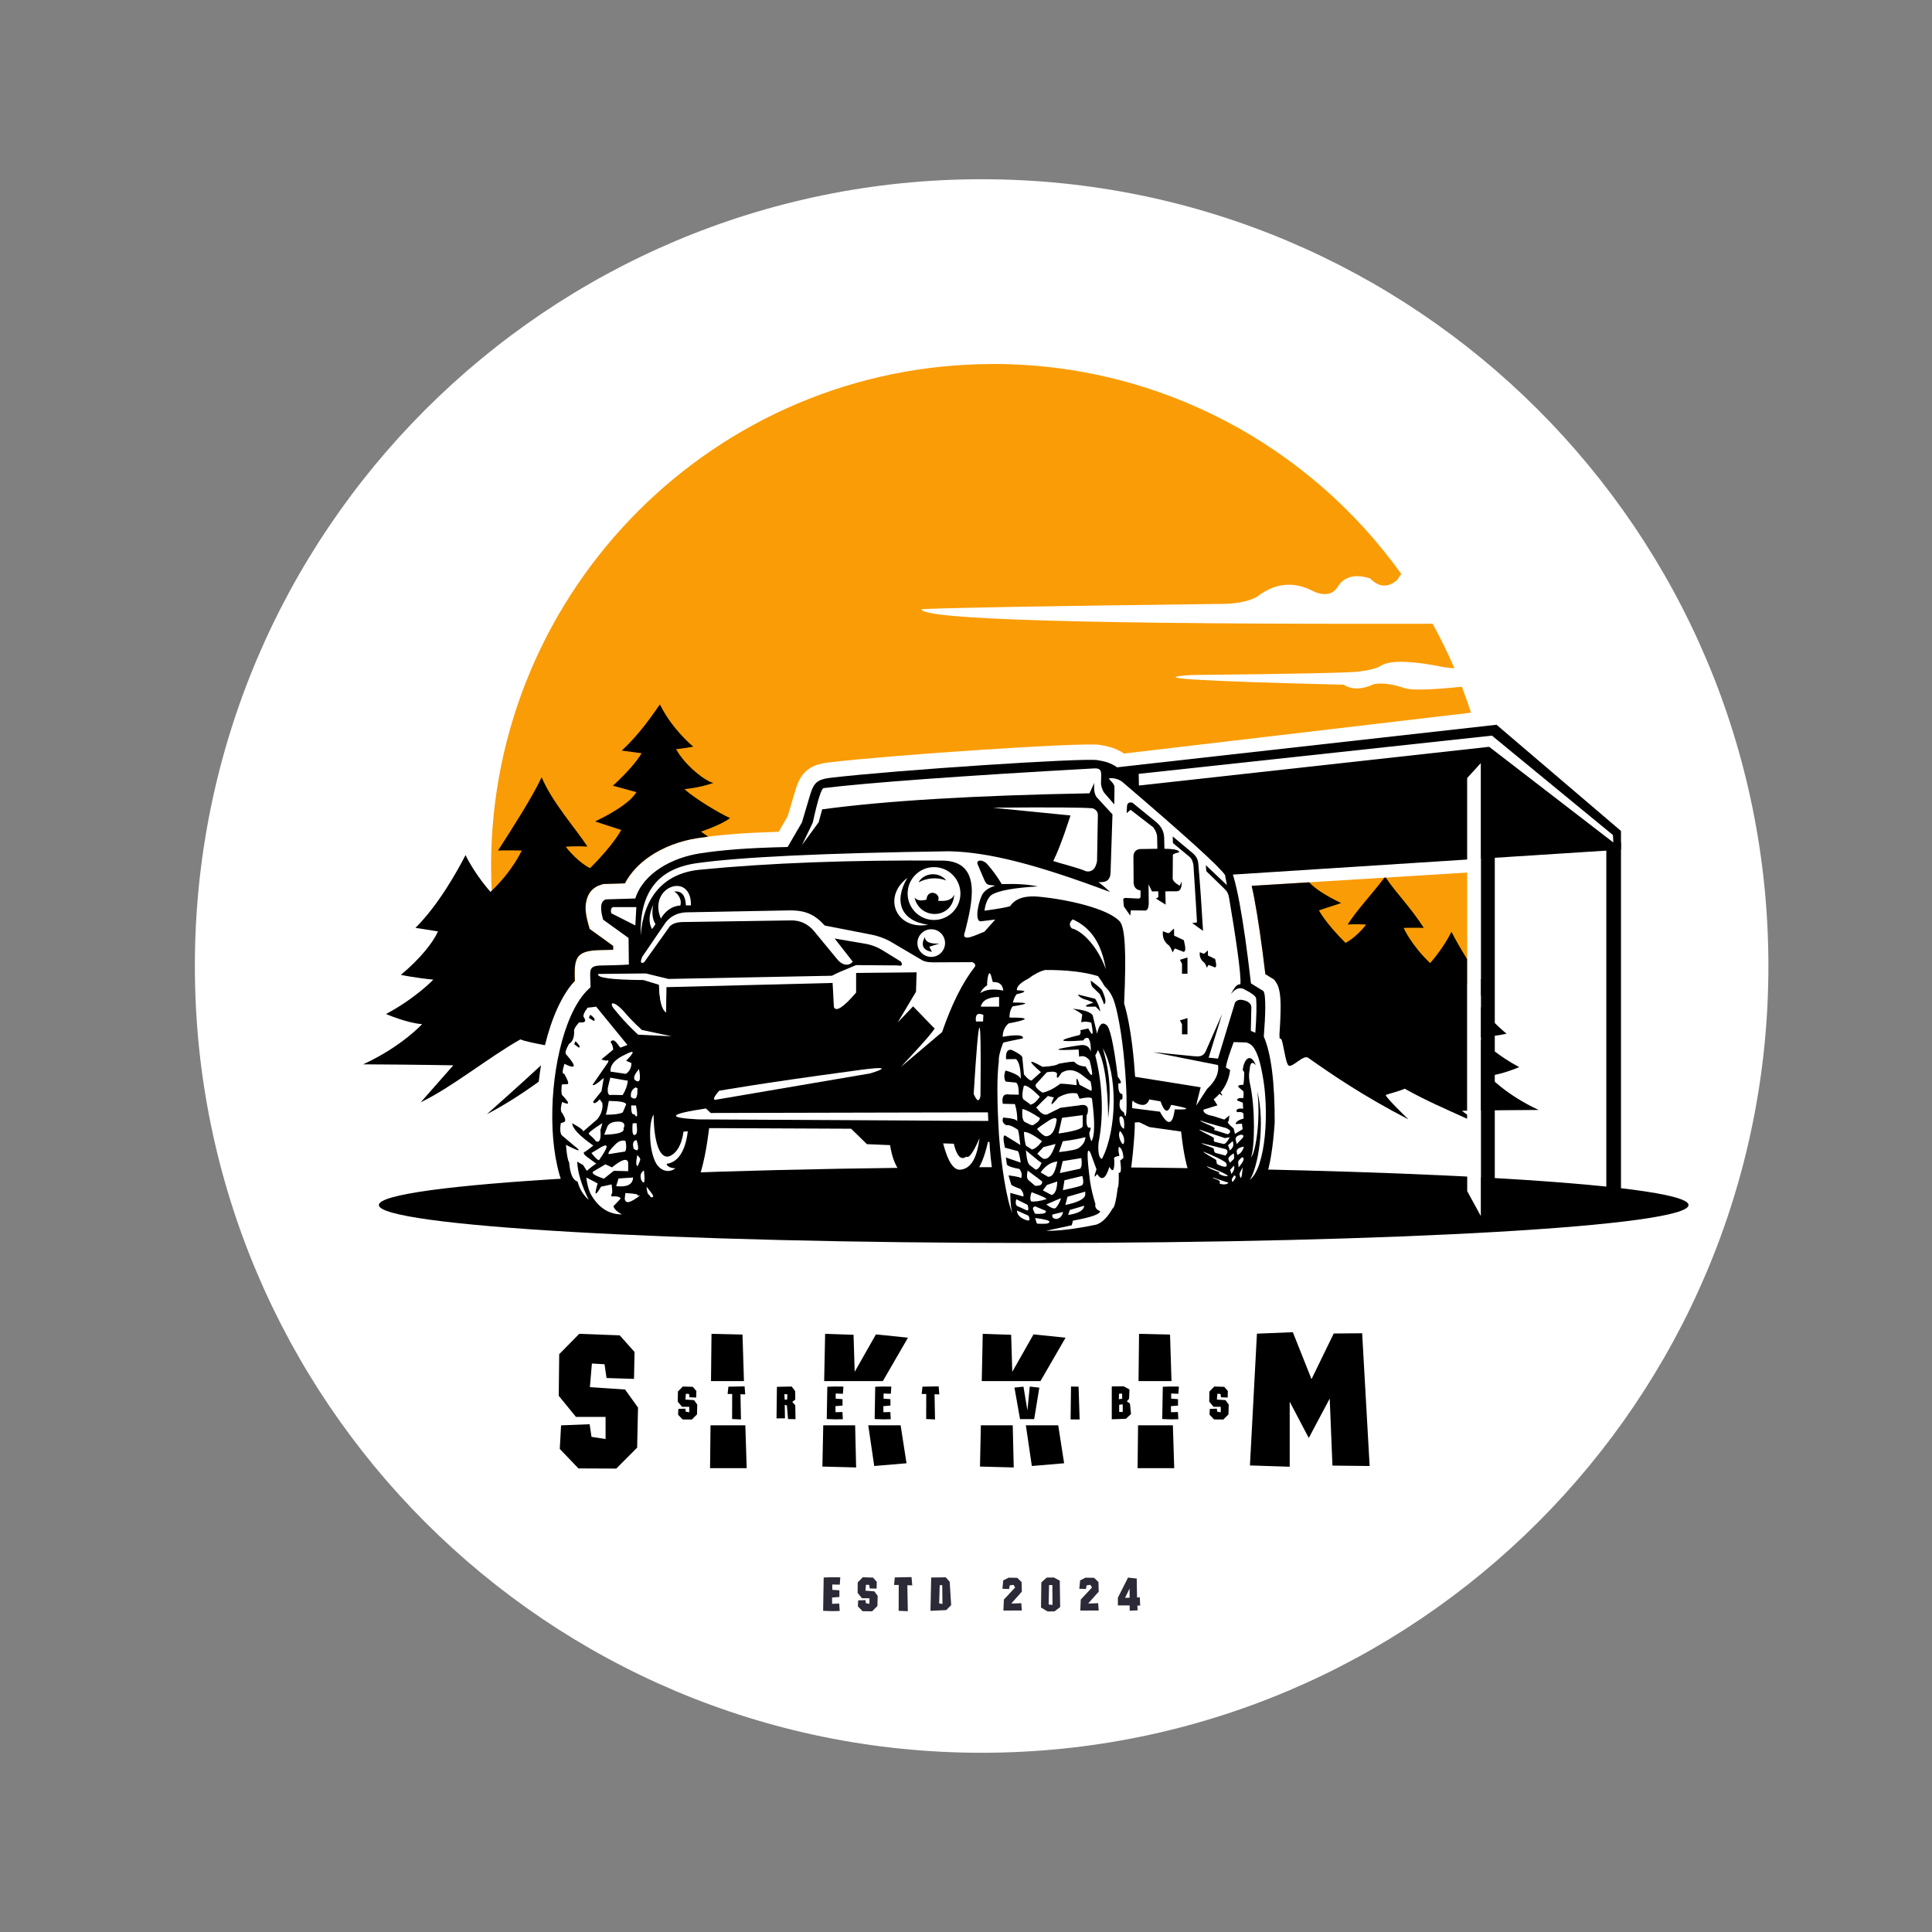
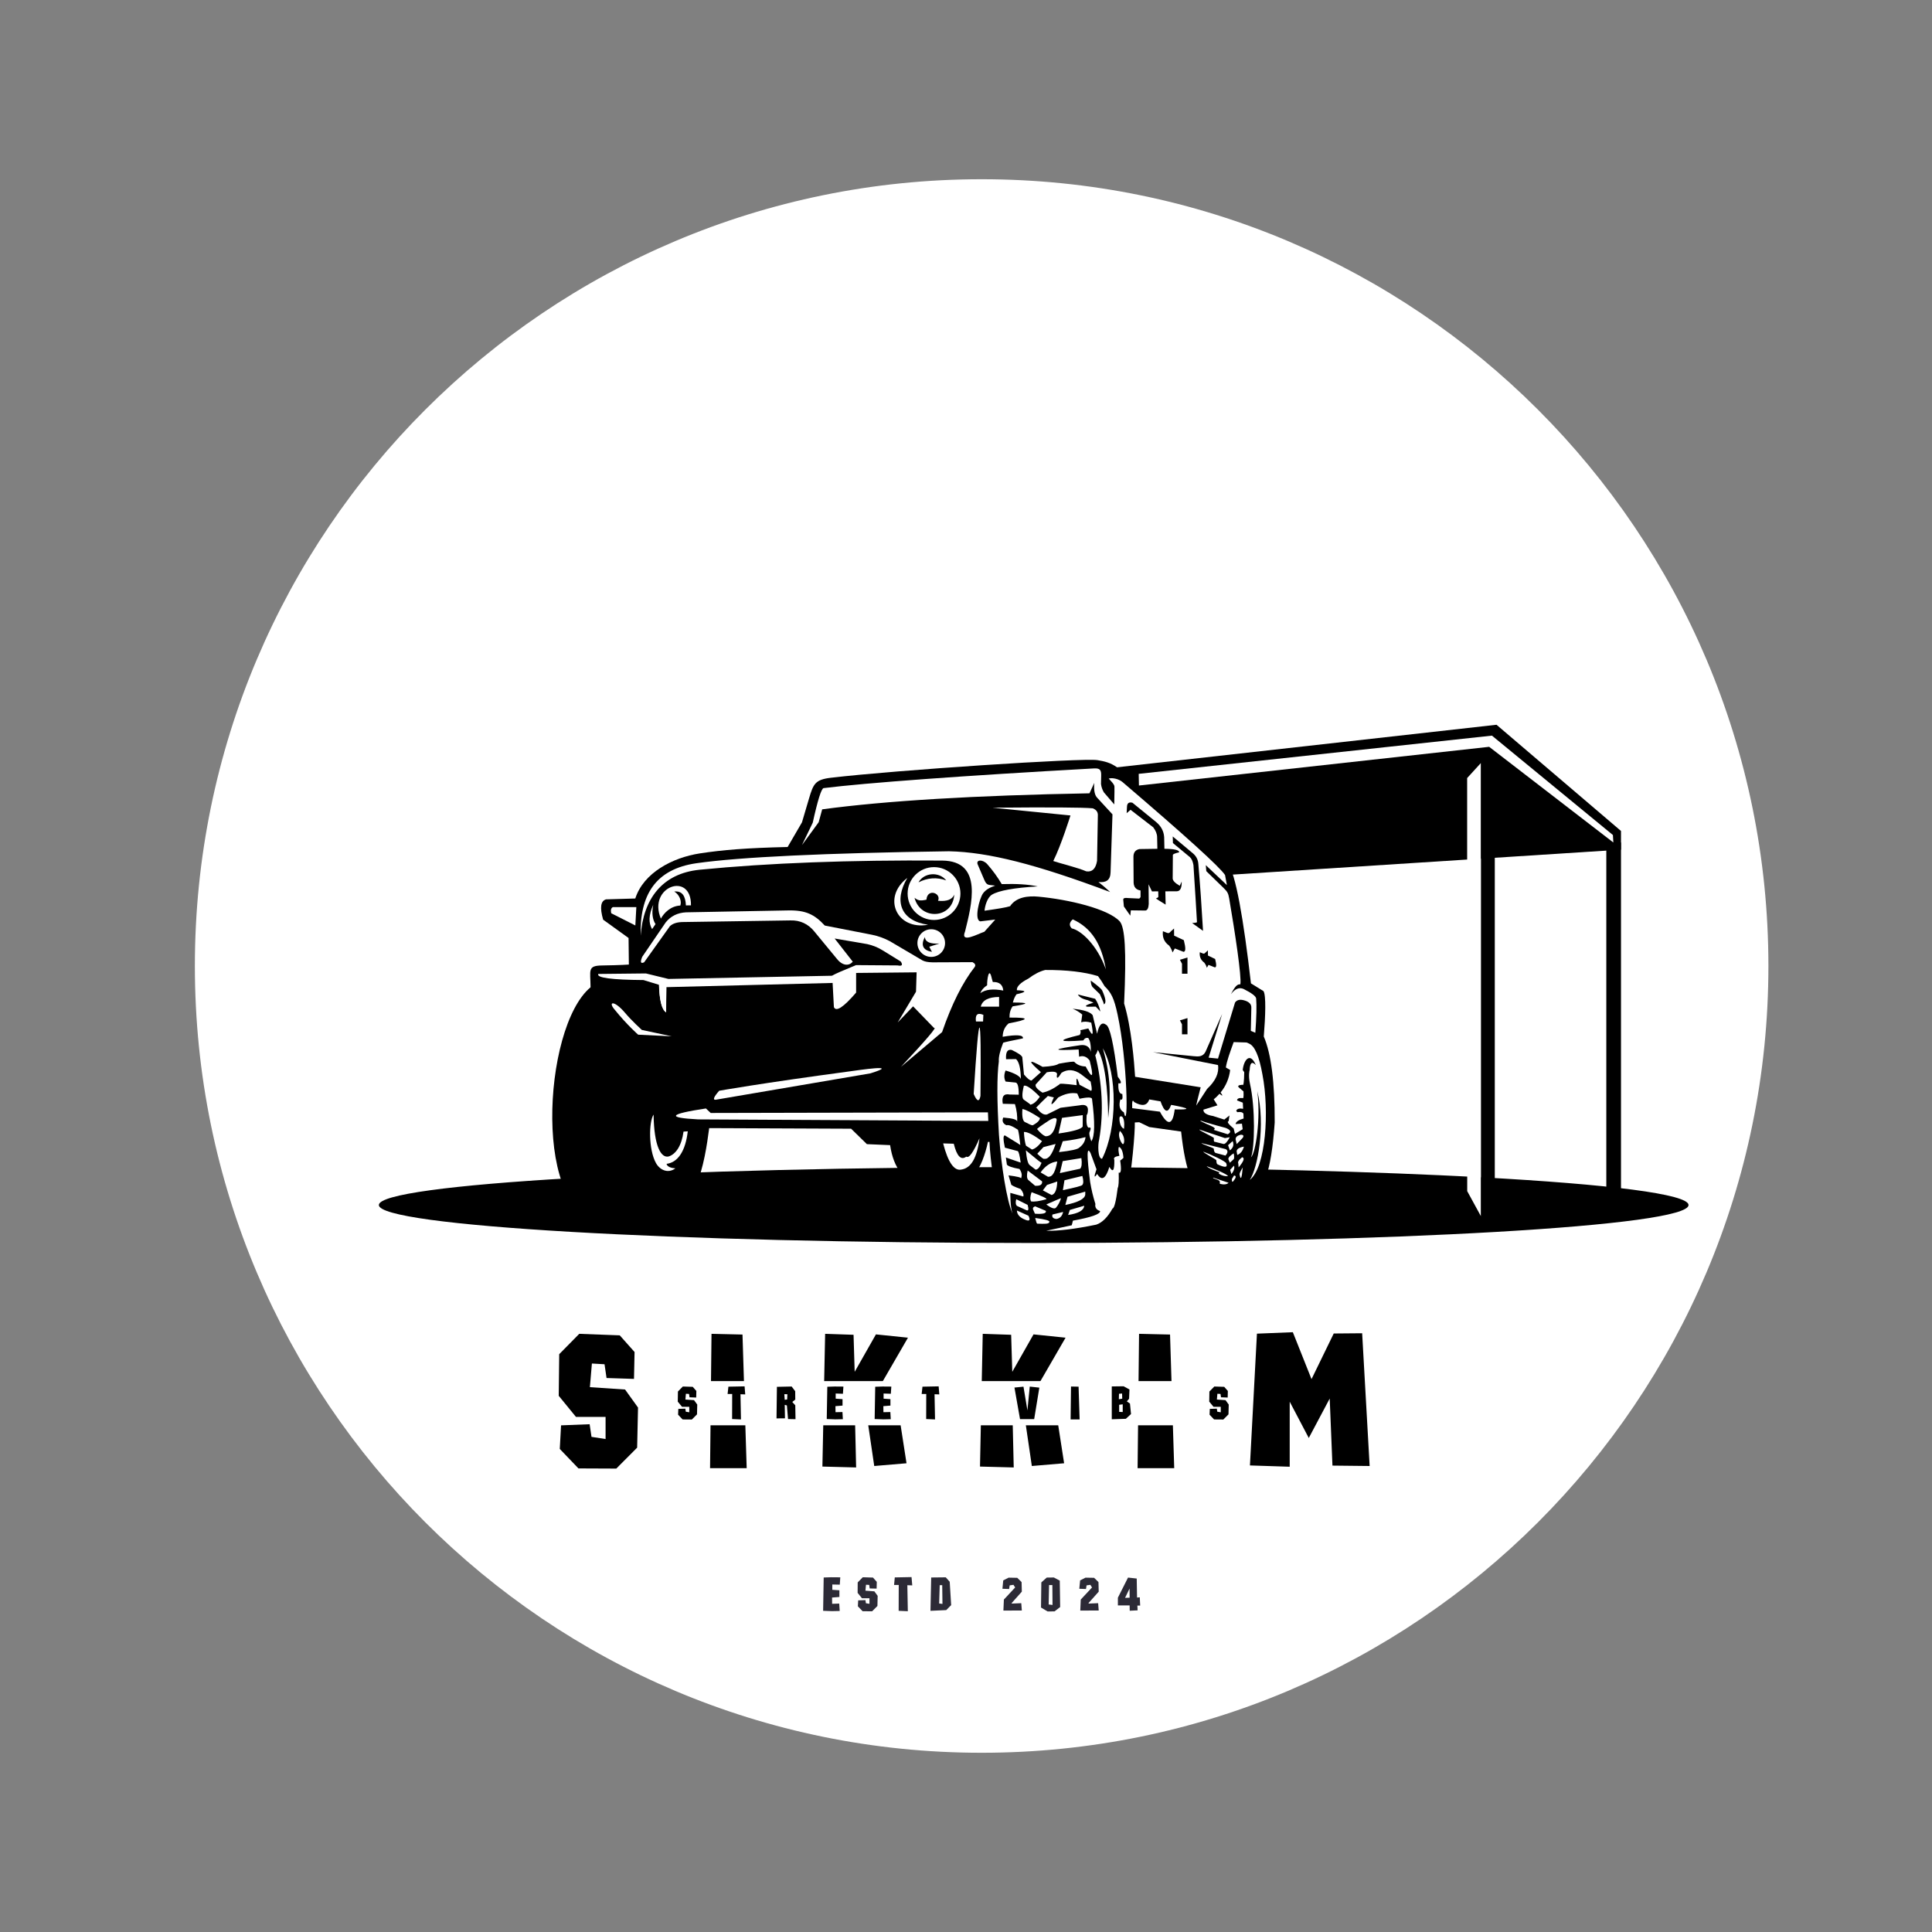
<svg xmlns="http://www.w3.org/2000/svg" width="500" zoomAndPan="magnify" viewBox="0 0 375 375" height="500" preserveAspectRatio="xMidYMid meet" version="1.0">
  <rect x="0" y="0" width="375" height="375" fill="#808080" stroke="none" />
  <defs>
    <g />
    <clipPath id="c0ae37fb79">
      <path d="M 37.824 34.789 L 343.246 34.789 L 343.246 340.211 L 37.824 340.211 Z M 37.824 34.789 " clip-rule="nonzero" />
    </clipPath>
    <clipPath id="52712e6c3e">
      <path d="M 190.535 34.789 C 106.195 34.789 37.824 103.16 37.824 187.5 C 37.824 271.84 106.195 340.211 190.535 340.211 C 274.875 340.211 343.246 271.84 343.246 187.5 C 343.246 103.16 274.875 34.789 190.535 34.789 Z M 190.535 34.789 " clip-rule="nonzero" />
    </clipPath>
    <clipPath id="d6e87cdc5d">
      <path d="M 0.824 0.789 L 306.246 0.789 L 306.246 306.211 L 0.824 306.211 Z M 0.824 0.789 " clip-rule="nonzero" />
    </clipPath>
    <clipPath id="8b286a9beb">
      <path d="M 153.535 0.789 C 69.195 0.789 0.824 69.16 0.824 153.5 C 0.824 237.84 69.195 306.211 153.535 306.211 C 237.875 306.211 306.246 237.84 306.246 153.5 C 306.246 69.16 237.875 0.789 153.535 0.789 Z M 153.535 0.789 " clip-rule="nonzero" />
    </clipPath>
    <clipPath id="4f037ed4bd">
      <rect x="0" width="307" y="0" height="307" />
    </clipPath>
    <clipPath id="683a883902">
      <path d="M 73 226 L 327.746 226 L 327.746 241.625 L 73 241.625 Z M 73 226 " clip-rule="nonzero" />
    </clipPath>
    <clipPath id="22fa14302d">
-       <path d="M 95 70.625 L 286 70.625 L 286 191 L 95 191 Z M 95 70.625 " clip-rule="nonzero" />
-     </clipPath>
+       </clipPath>
    <clipPath id="fc2c1d33bf">
      <path d="M 70.496 136 L 299 136 L 299 219 L 70.496 219 Z M 70.496 136 " clip-rule="nonzero" />
    </clipPath>
    <clipPath id="693c308a18">
      <rect x="0" width="173" y="0" height="37" />
    </clipPath>
    <clipPath id="e8c8da6854">
      <path d="M 125.344 268.074 L 240.051 268.074 L 240.051 276.652 L 125.344 276.652 Z M 125.344 268.074 " clip-rule="nonzero" />
    </clipPath>
    <clipPath id="6880a4abaa">
      <path d="M 129.637 268.074 L 235.746 268.074 C 236.883 268.074 237.977 268.523 238.777 269.328 C 239.582 270.133 240.035 271.223 240.035 272.363 C 240.035 273.5 239.582 274.59 238.777 275.395 C 237.977 276.199 236.883 276.652 235.746 276.652 L 129.637 276.652 C 128.496 276.652 127.406 276.199 126.602 275.395 C 125.797 274.59 125.344 273.5 125.344 272.363 C 125.344 271.223 125.797 270.133 126.602 269.328 C 127.406 268.523 128.496 268.074 129.637 268.074 Z M 129.637 268.074 " clip-rule="nonzero" />
    </clipPath>
    <clipPath id="4b140decee">
      <path d="M 0.344 0.074 L 115.051 0.074 L 115.051 8.652 L 0.344 8.652 Z M 0.344 0.074 " clip-rule="nonzero" />
    </clipPath>
    <clipPath id="060a26dd21">
      <path d="M 4.637 0.074 L 110.746 0.074 C 111.883 0.074 112.977 0.523 113.777 1.328 C 114.582 2.133 115.035 3.223 115.035 4.363 C 115.035 5.5 114.582 6.59 113.777 7.395 C 112.977 8.199 111.883 8.652 110.746 8.652 L 4.637 8.652 C 3.496 8.652 2.406 8.199 1.602 7.395 C 0.797 6.59 0.344 5.5 0.344 4.363 C 0.344 3.223 0.797 2.133 1.602 1.328 C 2.406 0.523 3.496 0.074 4.637 0.074 Z M 4.637 0.074 " clip-rule="nonzero" />
    </clipPath>
    <clipPath id="49e629e2e2">
      <rect x="0" width="116" y="0" height="9" />
    </clipPath>
    <clipPath id="de00da37f8">
      <path d="M 0.281 1 L 5 1 L 5 8 L 0.281 8 Z M 0.281 1 " clip-rule="nonzero" />
    </clipPath>
    <clipPath id="ccff178625">
      <rect x="0" width="114" y="0" height="10" />
    </clipPath>
  </defs>
  <g clip-path="url(#c0ae37fb79)">
    <g clip-path="url(#52712e6c3e)">
      <g transform="matrix(1, 0, 0, 1, 37, 34)">
        <g clip-path="url(#4f037ed4bd)">
          <g clip-path="url(#d6e87cdc5d)">
            <g clip-path="url(#8b286a9beb)">
              <path fill="#ffffff" d="M 0.824 0.789 L 306.246 0.789 L 306.246 306.211 L 0.824 306.211 Z M 0.824 0.789 " fill-opacity="1" fill-rule="nonzero" />
            </g>
          </g>
        </g>
      </g>
    </g>
  </g>
  <g clip-path="url(#683a883902)">
    <path fill="#000000" d="M 200.629 226.523 C 230.465 226.523 257.895 227.125 279.59 228.117 L 282.605 228.262 C 283.336 228.297 284.066 228.332 284.785 228.371 L 284.785 231.199 L 287.469 236.109 L 287.469 228.512 C 312.254 229.855 327.746 231.773 327.746 233.895 C 327.746 237.969 270.836 241.262 200.641 241.262 C 130.441 241.262 73.535 237.957 73.535 233.895 C 73.535 229.82 130.441 226.523 200.641 226.523 Z M 200.629 226.523 " fill-opacity="1" fill-rule="evenodd" />
  </g>
  <g clip-path="url(#22fa14302d)">
-     <path fill="#fa9c05" d="M 192.738 70.66 C 138.934 70.66 95.316 114.316 95.316 168.168 C 95.316 176.027 96.25 183.66 97.996 190.984 L 111.094 190.984 C 111.262 190.777 111.43 190.574 111.609 190.383 L 111.609 190.25 C 111.598 189.988 111.586 189.75 111.586 189.402 C 111.527 185.676 112.125 184.477 116.77 184.402 C 117.656 184.391 118.41 184.367 119.059 184.355 L 119.047 183.602 L 115.332 180.918 L 114.496 180.316 L 114.207 179.324 C 113.754 177.742 113.598 176.41 113.754 175.344 C 114.027 173.402 115.059 172.18 116.832 171.68 L 117.152 171.582 L 117.559 171.57 L 121.32 171.461 C 122.41 169.402 124.051 167.688 125.988 166.332 C 128.742 164.402 132.133 163.184 135.363 162.691 C 137.629 162.344 139.973 162.066 142.801 161.852 C 145.098 161.684 147.793 161.551 151.133 161.457 L 152.891 158.426 L 154.16 154.121 C 154.699 152.289 155.109 151.078 156.148 149.977 C 157.273 148.789 158.652 148.25 160.938 147.977 C 167.234 147.23 179.594 146.25 190.703 145.52 C 201.852 144.789 211.848 144.309 213.488 144.582 C 214.312 144.715 215.066 144.871 215.895 145.148 C 216.648 145.398 217.402 145.746 218.191 146.262 L 285.516 138.328 C 284.965 136.629 284.379 134.949 283.746 133.297 C 277.816 133.895 274.141 134.004 272.754 133.609 C 270.383 132.781 268.371 132.504 266.695 132.781 C 264.371 133.871 262.41 133.906 260.805 132.902 C 232.43 132.219 222.562 131.594 231.207 131.02 C 251.789 130.805 262.648 130.574 263.785 130.336 C 265.605 130.133 266.984 129.797 267.906 129.305 C 269.391 128.238 272.824 128.18 278.215 129.102 C 279.723 129.438 281.074 129.641 282.297 129.715 C 281.027 126.754 279.613 123.879 278.07 121.074 C 211.969 121.203 178.875 120.27 178.852 118.246 C 183.113 117.992 202.293 117.645 236.379 117.227 C 239.578 117.273 242.078 116.832 243.887 115.895 C 247.453 113.105 251.18 112.746 255.047 114.828 C 257.199 115.73 258.758 115.395 259.691 113.812 C 260.949 111.895 263.02 111.367 265.93 112.266 C 267.676 114.051 269.461 114.121 271.281 112.492 C 271.484 112.074 271.723 111.715 272 111.426 C 254.328 86.742 225.414 70.648 192.75 70.648 Z M 247.875 190.984 L 284.773 190.984 L 284.773 169.363 L 242.941 171.941 C 243.109 172.672 243.277 173.465 243.434 174.289 C 244.16 178.113 244.891 183.168 245.598 189.078 L 246.797 189.82 L 247.348 190.168 L 247.719 190.73 C 247.766 190.816 247.812 190.898 247.863 190.984 Z M 247.875 190.984 " fill-opacity="1" fill-rule="evenodd" />
-   </g>
+     </g>
  <g clip-path="url(#fc2c1d33bf)">
-     <path fill="#000000" d="M 248.641 201.648 C 249.059 201.91 249.477 206.379 250.125 206.824 C 250.82 207.305 252.984 204.656 253.906 205.312 C 258.457 208.516 264.492 212.672 273.375 217.273 C 273.375 217.273 268.586 212.672 269.004 212.516 C 269.699 212.266 271.566 211.82 272.656 211.316 C 276.824 213.656 280.703 215.297 284.762 217.152 L 284.762 216.352 L 283.758 215.609 L 284.762 215.582 L 284.762 186.152 C 283.422 184.055 282.379 182.129 281.723 180.855 C 280.129 184.129 277.59 186.934 277.59 186.934 C 273.891 183.434 272.441 180.102 272.441 180.102 C 275.09 180.043 276.355 180.102 276.355 180.102 C 273.734 176.016 271.078 173.465 268.98 170.348 L 268.719 170.359 C 266.445 173.367 263.379 176.625 261.582 179.441 C 263.715 179.324 265.164 179.465 265.164 179.465 C 263.188 182.031 261.164 183.016 261.164 183.016 C 257.199 179.07 256.004 176.699 256.004 176.699 C 258.875 175.766 260.312 175.285 260.312 175.285 C 257.309 173.836 255.238 172.492 254.113 171.258 L 242.953 171.941 C 243.121 172.672 243.289 173.465 243.445 174.289 C 244.176 178.113 244.906 183.168 245.609 189.078 L 246.809 189.82 L 247.359 190.168 L 247.73 190.73 C 248.316 191.617 248.555 193.199 248.566 195.129 C 248.578 196.781 248.484 198.773 248.34 200.738 L 248.34 201.023 L 248.363 201.086 L 248.363 201.539 Z M 287.457 218.41 L 287.793 218.578 L 287.457 218.328 Z M 287.457 215.547 C 290.02 215.512 293.852 215.465 298.652 215.441 C 292.281 212.492 288.918 208.801 288.918 208.801 C 291.441 208.621 294.879 207.125 294.879 207.125 C 291.023 205.074 288.402 202.738 287.457 201.828 Z M 287.457 201.395 C 290.391 201.086 292.426 200.652 292.426 200.652 C 290.211 198.797 288.547 196.984 287.457 195.453 Z M 287.457 193.27 C 289.156 192.996 290.008 192.887 290.008 192.887 C 289.109 191.988 288.246 190.996 287.457 189.977 Z M 104.57 209.953 C 101.312 212.312 97.914 214.492 94.5 216.266 C 94.5 216.266 100.918 210.586 105.012 206.777 C 104.832 207.82 104.691 208.887 104.57 209.953 Z M 105.816 202.883 C 104.008 202.535 101.793 202.102 101.016 201.742 C 94.918 205.172 87.773 211.008 81.664 213.953 L 87.988 206.777 C 87.988 206.777 81.402 206.645 70.496 206.586 C 77.977 203.133 81.93 198.785 81.93 198.785 C 78.961 198.578 74.926 196.816 74.926 196.816 C 80.695 193.75 84.109 190.145 84.109 190.145 C 80.422 189.785 77.809 189.223 77.809 189.223 C 81.664 185.996 84.086 182.895 85.008 180.785 C 82.098 180.305 80.637 180.102 80.637 180.102 C 85.172 175.57 88.754 169.09 90.359 165.973 C 92.227 169.82 95.207 173.117 95.207 173.117 C 99.555 169.004 101.266 165.086 101.266 165.086 C 98.152 165.016 96.668 165.086 96.668 165.086 C 99.805 160.199 103.301 154.758 105.133 150.863 C 107.266 155.906 111.863 160.941 114.016 164.32 C 111.516 164.176 109.812 164.355 109.812 164.355 C 112.137 167.375 114.52 168.516 114.52 168.516 C 119.176 163.891 120.578 161.098 120.578 161.098 C 117.203 159.996 115.512 159.441 115.512 159.441 C 119.824 157.359 122.492 155.465 123.523 153.75 C 120.48 152.926 118.961 152.504 118.961 152.504 C 121.605 150.086 123.465 147.977 124.539 146.203 C 121.977 145.855 120.684 145.688 120.684 145.688 C 124.133 142.5 126.602 138.844 128.086 136.723 C 130.43 141.551 134.562 144.93 134.562 144.93 C 132.672 145.277 131.234 145.41 131.234 145.41 C 132.945 148.609 137.09 151.773 138.477 151.953 C 135.746 152.949 132.852 153.164 132.852 153.164 C 134.91 155.059 139.844 157.98 141.699 158.785 C 139.867 160.188 136.047 161.41 136.047 161.41 C 136.512 161.754 136.98 162.078 137.461 162.391 C 136.73 162.488 136.023 162.582 135.316 162.691 C 132.082 163.184 128.695 164.402 125.941 166.332 C 124 167.688 122.363 169.402 121.273 171.461 L 117.512 171.57 L 117.105 171.582 L 116.781 171.68 C 115.012 172.18 113.992 173.414 113.707 175.344 C 113.551 176.422 113.707 177.742 114.16 179.324 L 114.449 180.316 L 115.285 180.918 L 118.996 183.602 L 119.008 184.355 C 118.375 184.379 117.609 184.391 116.723 184.402 C 112.078 184.477 111.477 185.66 111.539 189.402 C 111.551 189.75 111.551 189.988 111.562 190.25 L 111.562 190.383 C 109.023 193.141 107.047 197.68 105.777 202.871 Z M 105.816 202.883 " fill-opacity="1" fill-rule="evenodd" />
-   </g>
+     </g>
  <path fill="#000000" d="M 117.633 174.566 C 121.414 174.457 123.309 174.398 123.309 174.398 C 124.91 169.402 130.539 166.465 135.809 165.648 C 140.227 164.969 144.93 164.582 152.879 164.402 C 154.738 161.215 155.66 159.621 155.66 159.621 C 156.387 157.168 156.641 156.305 157.035 154.973 C 157.875 152.156 158.219 151.32 161.285 150.961 C 173.785 149.484 210.184 147.078 213.02 147.543 C 214.41 147.773 215.523 148.023 216.852 148.957 C 223.352 153.512 233.137 162.102 238.344 167.652 C 239.805 169.449 241.371 178.316 242.809 190.875 C 244.438 191.883 245.238 192.371 245.238 192.371 C 245.766 193.164 245.621 197.238 245.301 201.191 C 246.723 204.488 247.441 210.047 247.418 217.883 C 246.773 227.496 245.109 232.121 242.426 231.762 C 236.965 231.762 234.25 231.762 234.25 231.762 C 231.746 231.559 230.082 227.508 229.254 219.633 C 225.137 219.047 223.066 218.758 223.066 218.758 C 221.773 218.137 221.125 217.824 221.125 217.824 C 218.875 217.945 220.266 217.871 220.266 217.871 C 220.324 219.656 219.738 227.098 218.613 232.648 C 218.062 235.332 216.41 238.77 213.465 239.863 C 210.961 240.797 198.93 241.598 196.703 239.754 C 195.961 239.129 194.977 238.125 194.559 236.676 C 193.051 231.496 192.199 225.098 192.055 221.637 C 189.098 221.719 191.758 221.648 191.758 221.648 C 190.582 227.039 188.453 229.832 185.387 230.023 C 181.137 230.023 179.016 230.023 179.016 230.023 C 175.52 229.387 173.438 226.801 172.77 222.27 C 169.773 222.152 168.266 222.078 168.266 222.078 C 166.23 220.078 165.199 219.082 165.199 219.082 C 146.836 219 137.652 218.965 137.652 218.965 C 136.812 225.34 135.137 236.902 126.719 236.902 C 122.266 236.902 119.105 236.902 117.227 236.902 C 103.398 236.902 105.168 199.477 114.629 191.629 C 114.602 188.336 113.98 187.449 116.805 187.398 C 120.625 187.34 122.062 187.219 122.062 187.219 C 122.027 183.555 122.004 182.066 122.004 182.066 C 118.711 179.695 117.07 178.508 117.07 178.508 C 116.398 176.184 116.578 174.867 117.633 174.566 Z M 117.633 174.566 " fill-opacity="1" fill-rule="evenodd" />
  <path fill="#ffffff" d="M 123.32 179.633 C 123.438 177.262 123.512 176.074 123.512 176.074 C 120.469 176.074 118.949 176.074 118.949 176.074 C 118.602 176.254 118.496 176.652 118.637 177.262 C 121.762 178.844 123.32 179.633 123.32 179.633 Z M 123.32 179.633 " fill-opacity="1" fill-rule="evenodd" />
  <path fill="#ffffff" d="M 177.797 192.492 C 175.426 196.473 174.242 198.461 174.242 198.461 C 174.242 198.461 175.234 197.418 177.234 195.332 C 177.234 195.332 178.586 196.734 181.293 199.527 C 181.988 199.238 179.844 201.766 174.863 207.086 C 174.863 207.086 177.531 204.836 182.859 200.328 C 184.73 194.902 186.836 190.684 189.207 187.664 C 189.41 187.316 189.266 187.016 188.762 186.754 C 188.762 186.754 186.176 186.766 181.016 186.789 C 180.168 186.777 179.508 186.656 179.055 186.418 C 179.055 186.418 176.934 185.172 172.684 182.668 C 171.629 182.102 170.492 181.695 169.285 181.445 C 169.285 181.445 166.219 180.844 160.09 179.648 C 158.09 177.477 156.363 176.652 153.023 176.711 C 153.023 176.711 146.402 176.832 133.16 177.082 C 131.52 177.164 130.203 177.812 129.223 179.023 C 129.223 179.023 127.703 181.254 124.66 185.711 C 124.23 186.754 124.348 187.113 125.031 186.777 C 128.359 182.102 130.023 179.777 130.023 179.777 C 130.586 179.238 131.461 178.965 132.645 178.965 C 146.512 178.758 153.441 178.652 153.441 178.652 C 155.301 178.594 156.879 179.348 158.039 180.773 C 160.434 183.684 161.742 185.266 162.473 186.152 C 163.609 187.543 164.828 187.484 165.523 186.668 C 163.176 183.66 162.004 182.164 162.004 182.164 C 166.23 182.895 168.348 183.254 168.348 183.254 C 169.449 183.504 170.445 183.914 171.344 184.477 C 173.676 185.914 174.84 186.633 174.84 186.633 C 175.281 187.316 175.078 187.566 174.215 187.387 C 168.84 187.352 166.16 187.328 166.16 187.328 C 163.68 188.336 162.125 189.016 161.477 189.391 C 140.32 189.809 129.738 190.012 129.738 190.012 C 126.828 189.305 125.367 188.945 125.367 188.945 C 119.199 189.004 116.125 189.043 116.125 189.043 C 115.754 189.785 118.688 190.18 124.898 190.227 L 127.906 191.148 C 127.988 194.184 128.445 195.957 129.27 196.484 L 129.328 191.582 L 129.402 191.605 C 150.867 191.066 161.609 190.789 161.609 190.789 C 161.777 193.918 161.859 195.477 161.859 195.477 C 162.281 196.457 163.715 195.523 166.172 192.66 C 166.172 190.121 166.172 188.848 166.172 188.848 C 174 188.766 177.914 188.73 177.914 188.73 C 177.832 191.234 177.797 192.48 177.797 192.48 Z M 177.797 192.492 " fill-opacity="1" fill-rule="evenodd" />
  <path fill="#ffffff" d="M 213.223 171.211 C 214.613 172.312 215.477 173.141 215.477 173.141 C 201.133 167.77 191.898 165.398 184.203 165.23 C 160.039 165.578 143.723 166.344 135.234 167.543 C 127.176 168.684 124.156 173.762 124.348 181.613 C 124.875 174.48 128.516 169.531 135.832 168.812 C 149.23 167.496 164.914 166.91 182.883 167.039 C 190.953 167.102 188.547 175.777 187.316 180.797 C 186.32 183.23 189.805 181.254 191.062 180.855 C 192.477 179.273 193.18 178.484 193.18 178.484 C 191.098 178.734 190.309 178.832 190.309 178.832 C 189.004 178.664 190.094 174.34 190.824 173.379 C 191.324 172.719 192.031 172.289 193.168 171.895 C 191.926 171.703 191.566 171.977 191.062 170.805 C 190.188 168.766 189.746 167.734 189.746 167.734 C 189.445 166.824 190.773 166.789 191.625 167.734 C 192.691 168.945 193.625 170.227 194.438 171.605 C 197.238 171.512 199.574 171.652 201.43 172.051 C 196.797 172.324 193.84 172.863 192.535 173.656 C 191.648 174.195 191.172 175.812 191.098 176.77 C 193.758 176.387 195.191 176.16 196.055 175.895 C 197.254 174.098 199.562 173.859 201.539 174.039 C 207.383 174.578 215.141 176.398 217.367 178.867 C 218.336 180.09 218.66 184.309 218.191 194.77 C 219.605 199.465 220.145 206.105 220.324 209.004 L 233.051 211.043 C 232.488 213.211 232.199 214.398 232.176 214.602 C 233.59 212.434 234.297 211.355 234.297 211.355 C 235.949 209.809 236.656 208.262 236.414 206.727 C 228 205.062 223.797 204.223 223.797 204.223 L 231.664 205.004 C 232.621 205.098 233.48 205.148 233.996 204.129 C 233.996 204.129 235.074 201.695 237.219 196.816 L 234.594 205.289 L 236.414 205.469 C 238.617 198.219 239.719 194.59 239.719 194.59 C 240.078 194.086 240.641 193.941 241.41 194.145 C 242.438 194.41 242.918 194.902 242.883 195.621 C 242.82 198.605 242.785 200.09 242.785 200.09 C 243.371 200.34 243.66 200.461 243.66 200.461 C 243.887 197.395 243.934 195.176 243.816 193.797 C 243.754 193.355 242.941 192.742 241.371 191.953 C 240.652 191.652 239.84 191.762 238.918 192.973 C 239.742 191.414 240.152 191.008 240.75 191.055 C 241.012 189.543 239.719 181.023 238.582 174.375 C 238.402 173.332 238.211 173.055 237.469 172.324 L 234.141 169.09 C 234.141 169.09 234.105 168.707 234.047 167.926 L 238.141 171.797 C 238.02 171.102 237.898 170.445 237.781 169.844 C 236.773 168.297 230.152 162.281 217.895 151.809 C 217.164 151.188 215.941 150.91 215.199 151.113 C 215.488 151.461 216.301 152.207 216.312 152.672 C 216.336 154.16 216.277 154.852 216.277 156.137 C 214.48 154.051 214.266 153.801 214.266 153.801 C 213.953 153.273 213.773 152.734 213.703 152.168 C 213.727 151.211 213.738 150.945 213.738 150.527 C 213.762 149.484 213.523 149.09 212.363 149.148 C 186.871 150.562 167.93 151.965 159.848 152.973 C 159.418 153.094 158.711 155.32 157.754 159.684 C 156.352 162.582 155.66 164.031 155.66 164.031 C 157.824 161.074 158.902 159.598 158.902 159.598 C 159.359 157.934 159.586 157.094 159.586 157.094 C 171.953 155.418 189.254 154.387 211.465 153.98 C 212.086 152.637 212.398 151.965 212.398 151.965 C 212.277 153.402 212.48 154.375 212.996 154.879 C 214.961 157 215.93 158.066 215.93 158.066 C 215.727 164.117 215.605 167.676 215.559 169.352 C 215.512 170.863 214.672 171.355 213.188 171.199 Z M 229.781 182.488 C 230.176 184.066 230.152 184.715 229.723 184.75 C 229.723 184.75 229.16 184.535 228.035 184.094 C 228.035 184.094 227.891 184.355 227.59 184.871 C 227.59 184.871 227.387 184.105 226.922 183.539 C 225.746 182.691 225.629 181.637 225.723 180.75 C 226.348 180.953 226.766 181.301 227.055 180.988 C 227.195 180.832 227.473 180.582 227.879 180.223 C 227.902 181 227.891 181.602 227.891 181.602 C 229.195 182.223 229.781 182.488 229.781 182.488 Z M 229.016 186.297 L 230.488 185.855 L 230.488 189.004 L 229.422 189.004 L 229.422 187.062 L 229.016 186.285 Z M 229.016 198.051 L 230.488 197.609 L 230.488 200.762 L 229.422 200.762 L 229.422 198.82 L 229.016 198.039 Z M 235.852 186.117 C 236.141 187.281 236.129 187.746 235.805 187.77 C 235.805 187.77 235.398 187.602 234.57 187.281 C 234.57 187.281 234.465 187.473 234.25 187.844 C 234.25 187.844 234.105 187.281 233.758 186.859 C 232.906 186.227 232.812 185.469 232.883 184.824 C 233.34 184.98 233.637 185.23 233.852 185.016 C 233.961 184.906 234.152 184.727 234.453 184.465 C 234.465 185.027 234.465 185.469 234.465 185.469 C 235.41 185.938 235.84 186.129 235.84 186.129 Z M 231.387 179.156 C 232.141 179.707 233.508 180.676 233.508 180.676 C 233.242 176.051 232.945 171.727 232.598 167.699 C 232.547 166.91 232.227 166.238 231.625 165.699 C 231.625 165.699 230.297 164.582 227.629 162.355 C 227.652 163.207 227.664 163.637 227.664 163.637 C 229.855 165.445 230.945 166.355 230.945 166.355 C 231.293 166.668 231.52 167.184 231.648 167.914 C 232.008 173.715 232.188 176.172 232.332 178.965 C 232.344 179.133 231.387 179.156 231.387 179.156 Z M 219.391 177.719 C 219.461 177.035 219.496 176.699 219.496 176.699 C 219.523 176.699 220.457 176.711 222.312 176.734 C 222.707 176.699 222.922 176.266 222.969 175.453 C 222.969 175.453 222.957 174.184 222.934 171.641 C 222.934 171.641 223.148 172.098 223.594 173.02 L 224.812 173.008 L 224.836 174.039 C 224.836 174.254 224.359 174.387 224.359 174.387 C 224.359 174.387 225.328 175.047 226.25 175.586 L 226.191 173.008 L 228.43 172.996 C 229.09 172.973 229.398 172.348 229.363 171.113 C 229.363 171.113 229.242 171.391 228.992 171.93 C 228.07 171.402 227.617 170.922 227.617 170.492 C 227.617 170.492 227.629 168.98 227.652 165.961 C 227.629 165.805 228.035 165.625 228.871 165.434 C 228.922 165.004 227.961 164.762 226.012 164.75 C 225.988 163.758 225.977 162.953 225.965 162.5 C 225.891 161.324 225.352 160.328 224.371 159.527 C 224.371 159.527 222.852 158.293 219.809 155.812 C 219.113 155.621 218.754 155.906 218.742 156.652 C 218.695 157.441 218.684 157.836 218.684 157.836 C 219.188 157.395 219.438 157.18 219.438 157.18 C 222.371 159.453 223.844 160.582 223.844 160.582 C 224.348 161.254 224.598 161.898 224.598 162.523 C 224.609 162.906 224.621 163.723 224.645 164.75 L 221.16 164.801 C 220.348 164.969 219.965 165.508 220 166.43 C 220.023 169.699 220.035 171.344 220.035 171.344 C 220.086 172.219 220.527 172.707 221.379 172.84 C 221.379 173.68 221.379 174.086 221.379 174.086 C 221.316 174.266 221.211 174.387 221.066 174.41 C 219.664 174.352 218.961 174.312 218.961 174.312 C 218.324 174.23 218.012 174.324 218.023 174.625 C 218.109 175.5 218.145 175.945 218.145 175.945 C 218.984 177.129 219.391 177.73 219.391 177.73 Z M 219.391 177.719 " fill-opacity="1" fill-rule="evenodd" />
  <path fill="#ffffff" d="M 181.293 168.309 C 184.117 168.309 186.418 170.609 186.418 173.438 C 186.418 176.266 184.117 178.566 181.293 178.566 C 178.465 178.566 176.168 176.266 176.168 173.438 C 176.168 170.609 178.465 168.309 181.293 168.309 Z M 134.117 175.727 C 133.773 175.738 133.438 175.738 133.137 175.738 C 133.043 173.918 132.43 172.887 130.875 173.043 C 131.941 173.703 132.348 174.984 132.047 175.766 C 130.18 175.848 128.875 177.203 128.277 178.305 C 125.652 172.086 134.215 169.055 134.117 175.727 Z M 127.234 179.371 C 126.793 180.02 126.574 180.34 126.574 180.34 C 125.848 179.145 125.918 177.562 126.793 175.621 C 126.48 177.203 126.637 178.449 127.234 179.371 Z M 180.383 183.77 C 180.719 184.441 180.887 184.762 180.887 184.762 C 179.137 184.43 178.684 183.469 179.508 181.887 C 179.594 182.836 180.539 183.254 182.348 183.133 C 181.027 183.555 180.383 183.758 180.383 183.758 Z M 180.754 180.367 C 182.238 180.367 183.434 181.562 183.434 183.051 C 183.434 184.535 182.238 185.734 180.754 185.734 C 179.27 185.734 178.07 184.535 178.07 183.051 C 178.07 181.562 179.27 180.367 180.754 180.367 Z M 180.145 179.492 C 174.84 178.758 173.426 174.938 176.109 170.406 C 171.129 174.207 174.062 180.617 180.145 179.492 Z M 178.285 171.258 C 180.047 170.359 181.844 170.238 183.664 170.887 C 182.238 169.102 179.316 169.379 178.285 171.258 Z M 185.219 173.633 C 184.945 178.375 178.645 178.711 177.508 174.254 C 178.168 174.805 178.645 174.891 179.82 174.625 C 180 172.348 182.766 173.367 182.07 174.84 C 183.793 175.008 184.848 174.602 185.23 173.617 Z M 185.219 173.633 " fill-opacity="1" fill-rule="evenodd" />
  <path fill="#ffffff" d="M 127.918 190.551 C 128.875 190.719 129.355 190.805 129.355 190.805 C 129.316 194.602 129.293 196.496 129.293 196.496 C 128.418 195.93 127.953 193.953 127.918 190.551 Z M 127.918 190.551 " fill-opacity="1" fill-rule="evenodd" />
  <path fill="#ffffff" d="M 191.613 191.234 C 190.965 191.641 190.523 192.156 190.273 192.77 C 191.266 192.051 192.75 191.883 194.738 192.266 C 194.629 191.113 193.949 190.562 192.703 190.609 C 192.703 190.609 192.645 190.383 192.512 189.93 C 191.938 187.34 191.555 190.371 191.602 191.246 Z M 191.613 191.234 " fill-opacity="1" fill-rule="evenodd" />
  <path fill="#ffffff" d="M 190.367 195.391 C 192.738 195.391 193.922 195.391 193.922 195.391 C 193.922 195.391 193.922 194.77 193.922 193.512 C 191.863 193.523 190.668 194.145 190.367 195.391 Z M 190.367 195.391 " fill-opacity="1" fill-rule="evenodd" />
  <path fill="#ffffff" d="M 191.84 217.574 L 135.52 217.273 C 129.305 216.949 129.809 216.242 137.016 215.152 C 137.016 215.152 137.328 215.441 137.949 216.027 L 191.758 215.906 C 191.781 216.52 191.805 217.07 191.828 217.586 Z M 191.84 217.574 " fill-opacity="1" fill-rule="evenodd" />
  <path fill="#ffffff" d="M 188.992 212.336 C 190.055 195.02 190.5 195.152 190.309 212.719 C 190.07 213.941 189.625 213.809 188.992 212.336 Z M 188.992 212.336 " fill-opacity="1" fill-rule="evenodd" />
  <path fill="#ffffff" d="M 190.871 196.984 C 190.836 197.836 190.812 198.27 190.812 198.27 C 190.812 198.27 190.355 198.27 189.434 198.27 C 189.254 196.926 189.734 196.508 190.871 196.984 Z M 190.871 196.984 " fill-opacity="1" fill-rule="evenodd" />
  <path fill="#ffffff" d="M 132.684 219.645 C 133.223 219.609 133.496 219.586 133.496 219.586 C 133.066 223.336 131.629 225.625 129.379 225.902 C 129.496 226.477 130.301 226.727 131.09 226.777 C 129.629 227.867 128.047 227.062 127.32 225.746 C 125.848 223.098 125.93 217.691 126.863 216.34 C 126.945 222.559 128.336 224.836 129.797 224.465 C 131.223 224.008 132.312 222.316 132.672 219.645 Z M 132.684 219.645 " fill-opacity="1" fill-rule="evenodd" />
  <path fill="#ffffff" d="M 227.328 214.457 C 231.004 215.129 231.23 215.414 228.012 215.332 C 227.617 218.438 226.656 218.59 225.137 215.777 C 225.137 215.777 223.34 215.547 219.762 215.094 C 219.703 213.727 219.82 213.332 220.133 213.906 C 221.676 214.793 222.66 214.625 223.066 213.402 C 224.527 213.656 225.258 213.773 225.258 213.773 C 226.012 215.93 226.695 216.172 227.316 214.457 Z M 227.328 214.457 " fill-opacity="1" fill-rule="evenodd" />
  <path fill="#ffffff" d="M 218.133 215.871 C 219.078 220.137 218.84 205.816 216.922 196.926 C 216.242 193.727 215.68 192.672 214.398 191.414 C 214.016 190.73 213.582 190.07 213.117 189.461 C 210.434 188.645 207.023 188.25 202.879 188.273 C 201.863 188.516 200.773 189.066 199.609 189.941 C 198.043 190.754 197.301 191.508 197.371 192.203 C 199.324 192.277 199.312 192.539 197.312 192.984 C 197 193.379 196.773 193.918 196.594 194.59 C 199.828 194.59 199.801 194.828 196.547 195.332 C 196.125 195.93 195.922 196.664 195.945 197.512 C 199.934 197.488 199.875 197.859 195.781 198.641 C 195.023 199.285 194.641 200.148 194.617 201.238 C 197.371 200.773 198.676 200.879 198.547 201.551 C 196.367 201.984 195.098 202.258 194.715 202.391 C 194.078 204.031 193.805 205.242 193.875 206.008 C 193.492 208.898 193.504 213.656 193.898 220.281 C 194.332 226.188 195.395 233.055 196.535 235.559 C 196.066 234.301 196.102 231.535 196.102 231.535 C 197.945 232.047 198.629 232.242 198.629 232.242 C 198.738 231.844 198.559 231.355 198.102 230.789 C 196.773 230.312 196.164 229.988 196.258 229.844 C 195.922 228.707 195.754 228.141 195.754 228.141 C 197.48 228.359 198.281 228.562 198.164 228.754 C 198.438 228.168 198.34 227.543 197.875 226.895 C 196.473 226.645 195.66 226.355 195.434 226.047 C 195.301 225.121 195.242 224.668 195.242 224.668 C 197.156 225.324 198.113 225.66 198.113 225.66 C 197.922 224.223 197.719 223.48 197.527 223.422 C 195.875 222.977 195.051 222.762 195.051 222.762 C 194.703 221.18 194.703 220.379 195.039 220.379 C 197 221.574 198.008 222.199 198.043 222.246 C 197.887 220.773 197.742 219.789 197.586 219.285 C 196.523 218.578 195.781 218.281 195.348 218.41 C 194.668 218.09 194.449 217.598 194.727 216.914 C 196.57 217.059 197.469 217.32 197.434 217.73 C 197.492 216.613 197.348 215.477 197 214.301 C 195.422 214.254 194.641 214.242 194.641 214.242 C 194.391 212.828 194.832 212.227 195.973 212.445 C 197.156 212.469 197.742 212.48 197.742 212.48 C 197.742 210.957 197.539 210.168 197.109 210.121 C 195.84 209.988 195.191 209.93 195.191 209.93 C 194.859 209.305 194.859 208.586 195.18 207.781 C 196.953 208.309 197.934 208.848 198.148 209.414 C 198.113 207.387 197.805 206.105 197.215 205.566 C 195.922 205.578 195.277 205.59 195.277 205.59 C 195.18 204.211 195.551 203.613 196.379 203.793 C 197.598 204.379 198.293 204.848 198.426 205.195 C 198.641 207.422 198.75 208.551 198.75 208.551 C 199.383 209.316 199.863 209.711 200.211 209.734 C 201.43 208.645 202.043 208.105 202.043 208.105 C 199.43 205.828 199.539 205.48 202.363 207.074 C 204.055 206.98 205.105 206.777 205.512 206.465 C 207.453 206.117 208.445 205.996 208.531 206.117 C 209.035 206.668 209.766 206.969 210.723 207.004 C 212.086 209.555 212.34 209.172 211.5 205.84 C 210.914 205.074 210.23 204.836 209.453 205.109 C 209.406 204.176 209.367 203.707 209.367 203.707 C 203.957 203.973 204.113 203.684 209.836 202.848 C 210.867 202.773 211.5 203.207 211.727 204.152 C 211.762 202.871 211.598 201.973 211.223 201.469 C 210.828 201.383 210.508 201.539 210.266 201.945 C 205.332 202.305 205.094 201.961 209.559 200.891 C 209.75 200.617 209.801 200.305 209.691 199.957 C 210.723 199.742 211.238 199.621 211.238 199.621 C 212.121 201.336 212.312 200.953 211.812 198.496 C 211.047 198.27 210.398 198.246 209.859 198.426 C 209.992 197.418 210.062 196.926 210.062 196.926 C 209.441 196.398 208.816 196.027 208.195 195.801 C 210.316 195.992 211.609 196.41 212.086 197.047 C 212.66 199.453 212.949 200.652 212.949 200.652 C 213.309 198.867 213.895 198.293 214.707 198.914 C 215.426 199.273 216.168 202.629 216.961 208.992 C 217.727 209.988 217.762 210.418 217.078 210.262 C 217.008 211.641 217.258 212.336 217.844 212.348 C 217.953 213.246 217.832 213.594 217.461 213.391 C 217.117 214.613 217.332 215.441 218.109 215.871 Z M 212.695 195.402 C 213.297 196.027 213.594 196.34 213.594 196.34 C 213.355 195.332 213.008 194.504 212.566 193.859 C 212.566 193.859 211.453 193.582 209.215 193.031 C 209.477 193.535 210.098 193.906 211.082 194.121 C 211.859 194.457 212.242 194.613 212.242 194.613 C 210.828 195.043 210.434 195.309 211.059 195.402 C 212.16 195.402 212.711 195.391 212.711 195.391 Z M 213.93 192.242 C 214.648 193.836 214.758 194.734 214.254 194.949 C 214.289 194.816 214.027 194.145 213.477 192.961 C 213.477 192.961 212.996 192.492 212.039 191.559 C 211.836 191.27 211.727 190.863 211.715 190.324 C 213.082 191.328 213.824 191.977 213.93 192.254 Z M 210.445 234.027 C 210.387 234.926 209.344 235.523 207.32 235.824 C 207.32 235.824 207.43 235.5 207.656 234.852 C 209.523 234.301 210.457 234.027 210.457 234.027 Z M 206.352 235.234 C 206.172 236.039 205.742 236.496 205.047 236.602 C 204.387 236.531 204.137 236.242 204.281 235.738 L 206.363 235.234 Z M 210.648 231.293 L 210.648 231.879 C 210.543 232.719 209.25 233.379 206.781 233.883 C 206.781 233.883 206.926 233.355 207.203 232.289 Z M 204.938 234.445 C 205.395 233.918 205.73 233.281 205.945 232.574 C 205.922 232.551 204.961 232.961 203.082 233.785 C 204.016 234.48 204.641 234.707 204.938 234.445 Z M 201.324 237.512 C 202.746 237.562 203.645 237.598 203.68 237.176 C 203.789 236.914 202.867 236.66 200.93 236.41 C 201.168 237.215 201.18 237.441 201.324 237.512 Z M 200.891 235.582 C 202.461 235.691 203.168 235.5 202.988 235.02 C 202.988 235.02 202.293 234.734 200.914 234.145 C 200.508 234.289 200.391 234.543 200.582 234.902 L 200.879 235.582 Z M 199.023 236.758 C 199.84 237.105 200.031 236.828 199.621 235.969 C 199.621 235.969 198.879 235.633 197.383 234.961 C 197.406 235.75 197.957 236.352 199.023 236.758 Z M 199.469 233.871 C 199.707 234.758 199.621 235.105 199.203 234.887 C 199.203 234.887 198.594 234.613 197.383 234.062 C 197.133 233.797 197.086 233.367 197.254 232.766 C 198.727 233.5 199.469 233.871 199.469 233.871 Z M 200.137 233.188 C 200.797 233.293 201.777 233.152 203.082 232.766 C 203.285 232.637 202.328 232.18 200.234 231.402 C 199.945 232.18 199.91 232.781 200.137 233.199 Z M 202.426 231.055 C 203.551 231.652 204.113 231.953 204.113 231.953 C 204.781 231.785 205.156 230.922 205.215 229.328 C 205.215 229.328 204.543 229.555 203.215 230 C 202.688 230.695 202.426 231.043 202.426 231.043 Z M 210.086 228.25 C 210.328 229.148 210.316 229.734 210.074 230 C 209.992 230.168 208.734 230.504 206.305 231.008 C 206.305 231.008 206.41 230.371 206.613 229.09 C 208.926 228.527 210.086 228.25 210.086 228.25 Z M 209.656 226.848 C 208.004 227.207 206.688 227.484 205.719 227.699 C 205.719 227.699 205.898 226.918 206.27 225.375 C 208.688 224.977 209.895 224.785 209.895 224.785 C 210.039 225.84 209.957 226.523 209.656 226.848 Z M 203.777 228.371 C 203.551 228.406 203.43 228.418 203.43 228.418 C 203.43 228.418 202.953 228.129 201.98 227.566 C 202.902 226.273 203.98 225.566 205.215 225.445 C 204.879 227.254 204.398 228.227 203.777 228.371 Z M 200.914 230.156 C 201.898 230.215 202.34 229.941 202.27 229.305 C 202.27 229.305 201.336 228.598 199.469 227.195 C 199.262 228.105 199.301 228.719 199.574 229.016 C 200.473 229.785 200.914 230.156 200.914 230.156 Z M 211.5 219.707 C 211.355 219.98 211.465 220.594 211.824 221.527 C 212.504 220.594 212.555 217.871 211.969 213.391 C 212.027 212.961 211.223 212.91 209.535 213.27 C 209.535 213.27 209.395 212.922 209.094 212.242 C 207.922 212.023 206.676 212.289 205.383 213.031 C 204.004 214.746 203.73 214.734 204.555 213.008 C 204.555 213.008 204.172 212.91 203.395 212.73 C 201.465 214.566 200.75 215.344 201.227 215.055 C 201.945 216.051 202.617 216.469 203.227 216.316 C 204.977 215.453 205.836 215.02 205.836 215.02 C 208.305 214.711 209.547 214.543 209.559 214.543 C 210.555 214.336 211.082 214.578 211.164 215.273 C 211.176 215.871 211.094 216.266 210.914 216.445 C 210.805 217.945 210.949 218.758 211.32 218.891 C 211.738 218.734 211.801 219.012 211.5 219.719 Z M 203.645 217.453 C 204.578 216.914 205.07 216.879 205.105 217.355 C 204.797 219.527 204.066 220.594 202.914 220.543 C 202.461 220.363 201.922 219.91 201.312 219.168 C 201.215 219.105 201.992 218.531 203.656 217.453 Z M 210.16 216.445 C 210.148 217.922 210.148 218.652 210.148 218.652 C 209.895 219.156 208.328 219.609 205.453 220.016 C 205.453 220.016 205.68 219 206.137 216.973 C 208.816 216.625 210.16 216.445 210.16 216.445 Z M 209.465 222.773 C 210.207 222.223 210.625 221.539 210.699 220.711 C 209.586 221.012 208.113 221.289 206.281 221.516 C 205.789 222.918 205.551 223.625 205.551 223.625 C 207.848 223.371 209.152 223.086 209.465 222.773 Z M 204.891 222.043 C 204.219 224.078 203.504 225.039 202.711 224.918 C 202.605 225.039 202.148 224.715 201.336 223.938 C 202.137 223.074 202.531 222.652 202.531 222.652 C 204.102 222.246 204.891 222.043 204.891 222.043 Z M 201.012 227.027 C 201.453 227.004 201.836 226.547 202.172 225.684 C 202.137 225.77 201.121 224.965 199.121 223.277 C 199.277 225.004 199.539 225.973 199.922 226.188 C 200.652 226.754 201.012 227.027 201.012 227.027 Z M 200.305 223.121 C 199.527 222.629 199.145 222.379 199.145 222.379 C 198.941 221.777 198.809 220.891 198.738 219.719 C 199.383 219.645 200.559 220.246 202.258 221.504 C 201.574 222.438 200.914 222.977 200.305 223.121 Z M 200.461 218.41 C 199.969 218.398 199.637 218.078 199.086 217.859 C 198.547 217.73 198.328 216.867 198.449 215.262 C 199.109 215.367 200.246 215.957 201.852 217.008 C 201.836 217.441 201.383 217.91 200.461 218.422 Z M 205.656 210.469 C 204.484 211.328 203.383 211.867 202.352 212.086 C 201.301 211.426 200.867 210.887 201.035 210.48 C 202.461 208.91 203.18 208.129 203.18 208.129 C 204.711 207.855 205.359 208.07 205.129 208.777 C 205.082 209.473 205.383 209.293 206.027 208.238 C 207.215 207.473 208.484 207.555 209.836 208.516 C 211.07 209.473 211.691 209.941 211.691 209.941 C 211.992 211.379 211.969 211.941 211.609 211.641 C 210.23 210.91 209.535 210.551 209.535 210.551 C 209.035 208.957 208.844 208.98 208.984 210.633 C 206.602 210.324 205.488 210.273 205.668 210.469 Z M 198.727 210.742 C 199.215 210.574 200.258 211.281 201.824 212.875 C 201.191 213.82 200.57 214.324 199.98 214.422 C 200.031 214.375 199.621 214.062 198.797 213.5 C 198.355 213.297 198.328 212.371 198.727 210.754 Z M 214.027 203.422 C 216.922 208.383 216.875 219.129 213.906 224.918 C 213.043 224.918 213.094 222.055 213.332 221.266 C 214.277 215.918 213.918 210.035 212.59 204.836 C 212.891 204.426 213.094 203.781 213.094 203.781 C 214.434 206.07 215.055 211.293 215.094 217.023 C 215.668 212.227 215.465 208.262 214.039 203.422 Z M 212.973 227.891 C 213.848 229.27 214.625 228.801 215.332 226.488 C 216.016 227.676 216.336 227.219 216.289 225.109 C 216.074 224.727 216.398 224.477 217.27 224.344 C 217.055 223.398 217.031 222.809 217.199 222.605 C 217.691 222.844 217.977 223.566 218.062 224.738 C 217.883 224.918 217.664 225.098 217.426 225.266 C 217.691 227.039 217.594 227.82 217.141 227.602 C 217.188 229.34 217.117 230.336 216.949 230.574 C 216.625 233.164 216.277 234.504 215.93 234.59 C 214.984 236.277 213.93 237.32 212.781 237.703 C 208.652 238.555 205.418 238.949 203.059 238.891 C 206.375 238.172 208.027 237.824 208.027 237.824 C 208.184 237.227 208.254 236.926 208.254 236.926 C 211.836 236.277 213.594 235.656 213.523 235.066 C 212.805 234.828 212.492 234.359 212.613 233.68 C 212.16 232.242 211.824 230.828 211.598 229.426 C 210.914 224.211 210.938 222.355 211.68 223.828 C 212.445 225.914 212.828 226.957 212.828 226.957 C 212.312 228.453 212.352 228.754 212.961 227.855 Z M 217.594 221.637 C 217.883 222.199 218.086 222.211 218.191 221.672 C 218.277 220.891 218 220.16 217.379 219.504 C 217.09 220.078 217.164 220.797 217.594 221.648 Z M 217.293 217.453 C 217.402 218.375 217.703 218.926 218.18 219.094 C 218.289 217.848 218.156 217.059 217.785 216.734 C 217.379 216.555 217.223 216.793 217.293 217.453 Z M 217.293 217.453 " fill-opacity="1" fill-rule="evenodd" />
-   <path fill="#ffffff" d="M 124.492 196.184 C 126.289 193.031 126.289 191.797 124.492 192.48 C 124.492 192.48 122.887 192.41 119.703 192.254 C 118.125 191.895 117.008 192.086 116.375 192.84 C 115.645 193.691 115.227 194.312 115.141 194.695 C 116.891 195.094 116.52 195.379 114.062 195.586 C 113.336 196.543 113.094 197.18 113.336 197.477 C 113.859 198.246 113.551 198.566 112.414 198.438 C 111.645 199.273 111.324 199.887 111.441 200.258 C 111.453 201.445 111.117 202.234 110.438 202.629 C 109.812 203.734 109.633 204.414 109.898 204.668 C 111.969 207.016 111.848 207.629 109.551 206.488 C 109.121 207.879 109.109 208.516 109.516 208.418 C 110.195 209.605 110.426 210.262 110.211 210.418 C 109.43 210.469 109.047 210.492 109.047 210.492 C 108.93 211.664 108.953 212.359 109.121 212.562 C 110.641 214.145 110.641 214.59 109.121 213.895 C 108.762 215.043 108.785 215.762 109.156 216.086 C 109.766 217.094 109.875 217.668 109.465 217.789 C 109.059 217.934 108.844 218.016 108.844 218.016 C 108.652 219.383 108.762 220.195 109.156 220.461 C 110.605 221.672 111.324 222.281 111.324 222.281 C 113.059 223.625 112.566 223.602 109.852 222.211 C 110.004 224.117 110.211 225.254 110.473 225.625 C 110.652 227.855 111.191 229.09 112.102 229.328 C 112.484 230.766 113.203 231.953 114.27 232.887 C 112.879 230.082 112.137 227.613 112.027 225.469 C 112.809 225.914 113.191 226.141 113.191 226.141 C 113.656 226.883 113.887 227.254 113.887 227.254 C 115.285 226.094 115.934 225.648 115.812 225.926 C 114.52 224.992 113.887 224.512 113.887 224.512 C 113.191 223.973 113.117 223.648 113.656 223.504 C 114.664 222.738 115.164 222.355 115.164 222.355 C 112.461 220.461 111.094 219.012 111.07 218.016 C 112.77 218.965 113.453 219.527 113.117 219.684 C 115 218.051 115.945 217.238 115.945 217.238 C 116.734 216.23 117.059 215.188 116.914 214.086 C 116.578 213.617 116.41 213.379 116.41 213.379 C 115.621 214.195 115.203 214.336 115.129 213.82 C 116.207 212.469 116.758 211.785 116.758 211.785 C 117.047 210.082 117.188 209.223 117.188 209.223 C 115.871 210.383 115.141 210.828 115.023 210.551 C 116.746 208.059 117.609 206.801 117.609 206.801 C 118.242 205.984 118.254 205.672 117.645 205.879 C 117.023 205.734 116.711 205.648 116.711 205.648 C 118.254 204.367 119.031 203.719 119.031 203.719 C 118.938 202.965 118.758 202.484 118.496 202.305 C 118.746 201.816 119.105 201.805 119.57 202.27 C 120.133 202.988 120.422 203.348 120.422 203.348 C 121.453 202.953 121.965 202.75 121.965 202.75 C 122.672 202.809 123.141 202.582 123.355 202.078 C 123.824 199.898 124.051 198.82 124.051 198.82 C 122.949 198.438 122.207 198.41 121.812 198.746 C 120.148 198.258 120.398 197.73 122.59 197.191 C 124.086 197.297 124.73 196.949 124.516 196.148 Z M 111.551 202.738 C 112.066 203.133 112.328 203.336 112.328 203.336 C 112.711 203.301 112.508 202.883 111.707 202.09 C 111.465 202.594 111.418 202.809 111.551 202.75 Z M 118.855 193.297 C 119.488 194.684 119.488 194.926 118.855 193.977 C 118.828 194.016 118.387 193.785 117.535 193.32 C 117.535 193.32 117.98 193.309 118.855 193.285 Z M 114.293 197.574 C 114.961 197.969 115.285 198.172 115.285 198.172 C 115.598 197.922 115.359 197.512 114.566 196.949 C 114.375 197.371 114.293 197.574 114.293 197.574 Z M 126.805 232.227 C 126.527 232.551 126.277 232.457 126.023 231.93 C 125.75 231.879 125.559 231.34 125.488 230.336 C 126.348 231.367 126.793 232 126.805 232.227 Z M 124.984 227.184 C 125.246 229.438 125.078 230.059 124.48 229.078 C 124.18 228.215 124.348 227.578 124.984 227.184 Z M 123.668 232.086 C 124.051 232.035 124.242 232.012 124.242 232.012 C 122.352 233.523 121.367 233.738 121.262 232.648 C 121.262 232.648 121.297 232.289 121.379 231.57 C 123.344 231.676 124.098 231.844 123.668 232.086 Z M 122.887 228.562 C 122.816 229.902 121.727 230.465 119.598 230.227 L 120.062 228.742 C 121.941 228.621 122.887 228.551 122.887 228.551 Z M 119.059 234.121 C 119.227 234.684 119.777 235.223 120.723 235.715 C 118.352 235.715 116.434 234.59 115 232.336 C 114.41 231.496 114.016 230.227 113.801 228.551 L 116.004 229.699 C 115.297 232.098 115.512 232.301 116.664 230.336 L 118.711 229.891 C 118.816 230.586 118.855 231.137 118.828 231.559 C 118.469 232.133 118.613 232.336 119.262 232.191 C 120.195 232.254 120.566 232.445 120.387 232.742 L 119.07 234.121 Z M 117.203 228.777 C 115.18 228.105 114.566 227.602 115.383 227.254 C 116.793 226.418 117.512 225.996 117.512 225.996 L 118.793 226.586 C 120.66 225.051 121.715 224.727 121.93 225.625 L 121.93 227.328 L 119.141 227.254 L 117.215 228.777 Z M 121.414 221.469 C 121.621 222.414 121.582 223.098 121.344 223.504 C 121.344 223.504 120.277 223.672 118.137 224.02 C 117.98 223.77 118.375 223.18 119.332 222.234 C 120.004 221.504 120.699 221.238 121.414 221.457 Z M 116.266 225.184 C 118.027 222.715 118.219 221.852 116.805 222.582 C 115.465 223.398 114.793 223.805 114.793 223.805 C 115.562 224.762 116.051 225.219 116.266 225.184 Z M 120.48 217.73 C 121.188 217.91 121.367 218.34 121.02 219.023 C 121.273 219.766 120.027 220.172 117.273 220.246 C 117.273 220.246 117.477 219.719 117.895 218.652 C 118.254 217.922 119.117 217.609 120.48 217.73 Z M 115.535 221.445 C 116.363 221.934 116.699 221.238 116.543 219.336 L 116.926 218.004 C 114.984 219.227 114.113 219.934 114.293 220.113 C 115.383 221.098 115.801 221.539 115.523 221.445 Z M 121.535 214.363 C 121.094 215.402 120.879 215.918 120.879 215.918 C 120.23 216.23 119.117 216.375 117.547 216.363 C 117.645 216.375 117.848 215.488 118.172 213.691 C 120.363 213.715 121.477 213.93 121.535 214.363 Z M 123.773 226.344 C 124.301 225.172 124.422 224.812 124.121 225.266 C 124.422 225.121 124.277 224.762 123.691 224.188 C 123.414 225.613 123.438 226.32 123.762 226.332 Z M 122.996 222.965 C 123.906 223.672 124.109 223.121 123.57 221.301 C 122.914 221.371 122.707 221.922 122.996 222.965 Z M 123.031 220.293 C 123.594 220.391 123.773 219.719 123.57 218.293 C 123.715 218.004 123.449 217.934 122.793 218.062 C 122.684 219.359 122.758 220.102 123.02 220.293 Z M 123.105 216.254 C 123.715 217.215 123.836 216.648 123.449 214.59 C 123.605 214.59 123.297 214.578 122.516 214.555 C 122.492 215.871 122.684 216.434 123.094 216.254 Z M 122.48 212.961 C 123.367 213.605 123.773 213.117 123.715 211.473 C 123.848 211.305 123.727 211.16 123.332 211.066 C 122.625 211.496 122.336 212.121 122.48 212.961 Z M 124.027 207.508 C 124.445 209.641 124.168 210.348 123.211 209.617 C 122.887 209.207 123.164 208.5 124.027 207.508 Z M 121.859 209.773 C 121.762 210.719 121.426 211.652 120.852 212.551 L 118.723 212.516 C 118.109 212.707 117.859 212.227 117.992 211.066 L 118.457 209.172 C 120.543 209.555 121.68 209.746 121.859 209.762 Z M 121.547 205.879 C 123.258 204.129 123.223 203.719 121.426 204.656 C 119.379 205.578 118.398 206.691 118.496 208 C 120.48 208.297 121.477 208.441 121.477 208.441 C 122.207 207.938 122.566 207.23 122.555 206.332 C 121.883 206.035 121.547 205.891 121.547 205.891 Z M 121.547 205.879 " fill-opacity="1" fill-rule="evenodd" />
  <path fill="#ffffff" d="M 233.59 215.402 C 233.496 216.363 235.387 216.602 235.387 216.602 C 235.387 216.602 236.141 216.844 237.637 217.309 L 238.641 216.508 C 238.641 216.508 238.582 216.879 238.477 217.621 C 238.078 217.703 238.414 218.184 239.457 219.047 L 239.707 220.09 L 241.203 219.18 L 241.062 218.102 C 241.062 218.102 240.652 218.125 239.828 218.184 C 239.887 217.73 240.402 217.371 241.383 217.105 L 241.348 216.16 C 241.18 215.871 240.785 215.777 240.164 215.871 C 239.949 215.621 239.875 215.523 239.949 215.621 C 240.09 215.211 240.547 215.082 241.289 215.211 C 241.289 215.211 241.266 214.816 241.23 214.027 C 241.23 214.027 240.859 213.883 240.113 213.594 C 240.129 213.234 240.473 213.078 241.156 213.129 C 241.348 213.309 241.422 212.875 241.359 211.832 L 240.535 211.137 C 240.129 210.801 240.332 210.609 241.145 210.551 C 241.359 210.852 241.48 210.035 241.504 208.105 L 241.215 207.699 C 241.383 205.828 242.594 204.105 243.719 206.645 C 243.91 207.086 242.664 205.039 242.559 207.723 C 242.535 207.688 242.27 208.777 242.617 210.336 C 243.684 215.055 243.551 222.809 242.82 224.633 C 243.742 223.77 244.727 217.082 244.043 211.797 C 245.66 218.363 244.137 226.715 242.582 229.016 C 245.707 226.574 246.414 215.645 245.035 208.539 C 244.402 204.98 243.527 202.988 242.414 202.547 C 242.27 202.461 242.113 202.402 241.934 202.344 L 239.457 202.27 C 238.727 204.273 238.117 205.961 237.938 207.195 C 238.5 207.52 238.773 207.688 238.773 207.688 C 238.57 209.316 237.961 210.777 236.918 212.047 C 237.422 212.742 237.348 212.828 236.703 212.301 C 236.367 212.684 235.984 213.055 235.566 213.402 C 235.566 213.438 235.578 213.438 235.613 213.426 L 236.309 214.543 L 233.566 215.391 Z M 235.48 228.574 C 235.289 228.812 236.75 228.922 236.762 229.398 C 236.762 229.508 236.773 229.641 236.773 229.785 C 237.578 229.977 238.141 229.902 238.465 229.578 C 238.465 229.578 236.633 228.969 235.48 228.574 Z M 236.582 227.82 C 237.184 228.191 237.77 228.348 238.344 228.285 C 238.332 227.938 235.277 226.691 234.223 226.355 C 234.441 226.766 236.668 227.531 236.668 227.531 C 236.645 227.613 236.605 227.711 236.57 227.82 Z M 236.32 225.996 C 237.758 226.68 238.332 226.621 238.02 225.828 C 238.043 225.457 234.871 223.996 233.566 223.539 C 233.555 223.77 236.082 225.039 236.094 225.207 C 236.105 225.66 236.176 225.914 236.309 225.984 Z M 239.539 228.168 C 240.02 228.215 239.938 228.609 239.312 229.352 C 239.145 229.449 239.086 229.281 239.109 228.836 C 239.109 228.836 239.254 228.609 239.539 228.152 Z M 239.516 226.25 C 239.684 226.738 239.504 227.277 239.016 227.879 C 239.016 227.879 238.93 227.602 238.773 227.062 C 238.773 227.062 239.027 226.789 239.516 226.25 Z M 239.48 224.977 L 238.715 225.684 L 238.414 224.977 C 238.438 224.645 238.785 224.285 239.457 223.863 C 239.566 224.379 239.578 224.75 239.48 224.965 Z M 239.254 221.48 C 239.551 222.199 239.371 222.797 238.715 223.289 C 238.715 223.289 238.594 222.953 238.367 222.281 C 238.367 222.281 238.668 222.02 239.266 221.48 Z M 237.949 223.062 C 238.379 223.348 238.344 223.758 237.863 224.297 L 235.938 223.781 C 235.734 223.695 235.625 223.422 235.59 222.953 C 235.578 222.797 233.207 222.066 233.207 221.875 L 237.938 223.051 Z M 237.469 222.043 C 237.793 222.102 238.199 221.672 238.703 220.738 L 237.758 220.902 L 232.789 219.238 C 232.715 219.441 235.637 220.723 235.613 220.902 C 235.578 221.156 235.59 221.383 235.648 221.586 L 237.48 222.043 Z M 237.949 218.949 C 238.918 219.336 239.039 219.742 238.309 220.16 L 235.637 219.324 C 235.469 219.18 236.188 219.227 235.457 218.734 C 235.074 218.484 232.883 217.691 232.992 217.488 C 234.465 218.039 237.949 218.938 237.949 218.938 Z M 241.215 226.598 C 241.039 228.742 240.82 229.184 240.594 227.926 C 240.582 227.758 240.785 227.316 241.215 226.598 Z M 241.098 224.617 C 241.648 224.75 241.422 225.41 240.414 226.586 C 240.414 226.586 240.391 226.344 240.355 225.852 C 240.199 225.531 240.449 225.121 241.098 224.617 Z M 241.445 222.559 C 241.215 223.398 240.785 223.938 240.152 224.176 C 240.152 224.176 240.113 223.938 240.031 223.457 C 240.066 223.012 240.547 222.715 241.445 222.559 Z M 241.203 220.867 C 240.426 221.672 240.043 222.066 240.043 222.066 C 240.043 222.066 239.973 221.754 239.828 221.133 C 239.84 220.676 240.176 220.391 240.871 220.246 C 241.348 220.258 241.469 220.461 241.203 220.867 Z M 241.203 220.867 " fill-opacity="1" fill-rule="evenodd" />
  <path fill="#ffffff" d="M 185.125 221.996 C 185.723 224.426 186.535 225.266 187.555 224.5 C 188.07 224.883 188.918 223.695 190.117 220.941 C 189.648 224.727 188.477 226.738 186.621 227.004 C 185.219 227.34 184.023 225.648 183.062 221.934 C 184.441 221.973 185.125 221.996 185.125 221.996 Z M 185.125 221.996 " fill-opacity="1" fill-rule="evenodd" />
  <path fill="#ffffff" d="M 168.961 208.336 C 168.961 208.336 158.938 210.047 138.906 213.461 C 138.309 213.512 138.535 212.922 139.59 211.715 C 139.59 211.715 147.625 210.273 164.938 207.949 C 166.387 207.758 175.137 206.418 168.949 208.336 Z M 168.961 208.336 " fill-opacity="1" fill-rule="evenodd" />
  <path fill="#000000" d="M 126.77 191.738 C 126.23 202.535 125.953 207.926 125.953 207.926 C 125.953 207.926 122.352 203.516 115.141 194.695 C 114.809 192.66 114.629 191.641 114.629 191.641 C 122.723 191.715 126.77 191.738 126.77 191.738 Z M 126.77 191.738 " fill-opacity="1" fill-rule="evenodd" />
  <path fill="#ffffff" d="M 124.578 199.91 C 128.887 200.832 130.371 201.145 130.371 201.145 C 130.371 201.145 128.203 201.035 123.871 200.832 C 123.871 200.832 121.738 198.977 119.344 196.016 C 117.906 194.387 119.199 194.074 121.332 196.602 C 122.613 198.125 124.578 199.91 124.578 199.91 Z M 124.578 199.91 " fill-opacity="1" fill-rule="evenodd" />
  <path fill="#ffffff" d="M 208.027 180.199 C 209.824 180.582 212.949 183.41 214.648 188.141 C 213.824 183.266 211.859 180.09 208.219 178.449 C 207.535 179.059 207.477 179.633 208.027 180.199 Z M 208.027 180.199 " fill-opacity="1" fill-rule="evenodd" />
  <path fill="#ffffff" d="M 192.738 156.77 C 203.645 156.676 210.109 156.711 212.098 156.891 C 212.77 157.152 213.105 157.598 213.094 158.207 C 212.984 164.129 212.938 167.09 212.938 167.09 C 212.684 168.621 211.992 169.305 210.84 169.125 C 209.273 168.43 205.551 167.52 204.438 167.125 C 205.957 164.105 207.777 158.281 207.777 158.281 L 192.727 156.781 Z M 192.738 156.77 " fill-opacity="1" fill-rule="evenodd" />
  <path fill="#000000" d="M 238.668 169.797 C 237.734 168.359 235.852 166.332 235.852 166.332 L 217.523 150.887 L 215.5 149.078 L 290.473 140.676 L 314.633 161.289 L 314.633 164.918 L 287.457 166.668 L 287.457 148.082 L 284.773 151.02 L 284.773 166.836 Z M 238.668 169.797 " fill-opacity="1" fill-rule="evenodd" />
  <path fill="#ffffff" d="M 221.066 152.469 L 221.02 150.203 L 289.586 142.785 L 313.066 162.078 L 313.148 163.527 L 289.047 144.957 Z M 221.066 152.469 " fill-opacity="1" fill-rule="evenodd" />
  <path fill="#000000" d="M 287.457 147.605 L 290.137 147.605 L 290.137 237.754 L 287.457 237.754 Z M 287.457 147.605 " fill-opacity="1" fill-rule="evenodd" />
  <path fill="#000000" d="M 311.785 163.527 L 314.633 163.527 L 314.633 232.625 L 311.785 232.625 Z M 311.785 163.527 " fill-opacity="1" fill-rule="evenodd" />
  <g transform="matrix(1, 0, 0, 1, 107, 256)">
    <g clip-path="url(#693c308a18)">
      <g fill="#000000" fill-opacity="1">
        <g transform="translate(0.731, 28.55)">
          <g>
            <path d="M 11.891 0.5 L 4.547 0.469 L 0.922 -3.312 L 1.172 -7.891 L 6.719 -8.109 L 7.078 -5.656 L 9.812 -5.234 L 9.812 -9.531 L 4.062 -9.531 L 0.719 -13.625 L 0.812 -21.703 L 4.703 -25.656 L 12.562 -25.359 L 15.438 -22.125 L 15.328 -16.906 L 10 -17.078 L 9.609 -19.75 L 7.156 -19.891 L 6.766 -15.297 L 13.594 -14.844 L 16.109 -11.344 L 15.938 -3.562 Z M 11.891 0.5 " />
          </g>
        </g>
      </g>
      <g fill="#000000" fill-opacity="1">
        <g transform="translate(29.4, 28.55)">
          <g>
            <path d="M 1.422 0.422 L 1.703 -25.656 L 7.719 -25.516 L 8.531 0.422 Z M 1.422 0.422 " />
          </g>
        </g>
      </g>
      <g fill="#000000" fill-opacity="1">
        <g transform="translate(51.205, 28.55)">
          <g>
            <path d="M 7.969 0.281 L 1.422 0.109 L 1.953 -25.656 L 7.469 -25.469 L 7.688 -18.281 L 11.812 -25.547 L 18.031 -24.906 L 12.453 -15.266 L 16.016 -11.703 L 17.75 -0.531 L 11.484 0 L 10.062 -9.672 L 9.141 -10.391 L 7.719 -10.422 Z M 7.969 0.281 " />
          </g>
        </g>
      </g>
      <g fill="#000000" fill-opacity="1">
        <g transform="translate(81.795, 28.55)">
          <g>
            <path d="M 7.969 0.281 L 1.422 0.109 L 1.953 -25.656 L 7.469 -25.469 L 7.688 -18.281 L 11.812 -25.547 L 18.031 -24.906 L 12.453 -15.266 L 16.016 -11.703 L 17.75 -0.531 L 11.484 0 L 10.062 -9.672 L 9.141 -10.391 L 7.719 -10.422 Z M 7.969 0.281 " />
          </g>
        </g>
      </g>
      <g fill="#000000" fill-opacity="1">
        <g transform="translate(112.385, 28.55)">
          <g>
            <path d="M 1.422 0.422 L 1.703 -25.656 L 7.719 -25.516 L 8.531 0.422 Z M 1.422 0.422 " />
          </g>
        </g>
      </g>
      <g fill="#000000" fill-opacity="1">
        <g transform="translate(134.19, 28.55)">
          <g>
            <path d="M 9.141 0.141 L 1.422 -0.109 L 2.781 -25.688 L 9.75 -25.969 L 13.375 -16.859 L 17.688 -25.719 L 23.203 -25.766 L 24.656 0 L 17.438 -0.078 L 16.906 -13.094 L 12.844 -5.438 L 9.141 -12.484 Z M 9.141 0.141 " />
          </g>
        </g>
      </g>
    </g>
  </g>
  <g clip-path="url(#e8c8da6854)">
    <g clip-path="url(#6880a4abaa)">
      <g transform="matrix(1, 0, 0, 1, 125, 268)">
        <g clip-path="url(#49e629e2e2)">
          <g clip-path="url(#4b140decee)">
            <g clip-path="url(#060a26dd21)">
              <path fill="#ffffff" d="M 0.344 0.074 L 115.051 0.074 L 115.051 8.652 L 0.344 8.652 Z M 0.344 0.074 " fill-opacity="1" fill-rule="nonzero" />
            </g>
          </g>
        </g>
      </g>
    </g>
  </g>
  <g transform="matrix(1, 0, 0, 1, 131, 268)">
    <g clip-path="url(#ccff178625)">
      <g clip-path="url(#de00da37f8)">
        <g fill="#000000" fill-opacity="1">
          <g transform="translate(0.382, 7.403)">
            <g>
              <path d="M 2.906 0.125 L 1.109 0.109 L 0.234 -0.812 L 0.281 -1.938 L 1.641 -1.984 L 1.734 -1.391 L 2.406 -1.281 L 2.406 -2.344 L 1 -2.344 L 0.172 -3.344 L 0.203 -5.312 L 1.156 -6.281 L 3.078 -6.219 L 3.781 -5.422 L 3.75 -4.141 L 2.453 -4.188 L 2.359 -4.844 L 1.75 -4.875 L 1.656 -3.75 L 3.328 -3.641 L 3.953 -2.781 L 3.906 -0.875 Z M 2.906 0.125 " />
            </g>
          </g>
        </g>
      </g>
      <g fill="#000000" fill-opacity="1">
        <g transform="translate(10.054, 7.403)">
          <g>
            <path d="M 2.766 0.109 L 1.047 0.031 L 1.062 -4.828 L 0.172 -4.828 L 0.328 -6.25 L 3.469 -6.312 L 3.594 -4.75 L 2.672 -4.781 Z M 2.766 0.109 " />
          </g>
        </g>
      </g>
      <g fill="#000000" fill-opacity="1">
        <g transform="translate(19.378, 7.403)">
          <g>
            <path d="M 4.031 0.062 L 2.578 0.031 L 2.359 -2.609 L 1.938 -2.719 L 1.984 -0.109 L 0.344 -0.094 L 0.422 -6.219 L 3.281 -6.281 L 3.969 -5.375 L 3.984 -3.75 L 3.406 -3.281 L 3.984 -2.641 Z M 1.938 -3.703 L 2.406 -3.766 L 2.453 -4.781 L 1.859 -4.797 Z M 1.938 -3.703 " />
          </g>
        </g>
      </g>
      <g fill="#000000" fill-opacity="1">
        <g transform="translate(29.128, 7.403)">
          <g>
            <path d="M 2.031 0.094 L 0.344 0.031 L 0.453 -6.234 L 1.859 -6.281 L 3.578 -6.266 L 3.484 -4.875 L 2.078 -4.922 L 2.078 -3.922 L 3.406 -3.828 L 3.406 -2.578 L 2.031 -2.469 L 2.047 -1.297 L 3.391 -1.328 L 3.469 0.062 Z M 2.031 0.094 " />
          </g>
        </g>
      </g>
      <g fill="#000000" fill-opacity="1">
        <g transform="translate(38.426, 7.403)">
          <g>
            <path d="M 2.031 0.094 L 0.344 0.031 L 0.453 -6.234 L 1.859 -6.281 L 3.578 -6.266 L 3.484 -4.875 L 2.078 -4.922 L 2.078 -3.922 L 3.406 -3.828 L 3.406 -2.578 L 2.031 -2.469 L 2.047 -1.297 L 3.391 -1.328 L 3.469 0.062 Z M 2.031 0.094 " />
          </g>
        </g>
      </g>
      <g fill="#000000" fill-opacity="1">
        <g transform="translate(47.723, 7.403)">
          <g>
            <path d="M 2.766 0.109 L 1.047 0.031 L 1.062 -4.828 L 0.172 -4.828 L 0.328 -6.25 L 3.469 -6.312 L 3.594 -4.75 L 2.672 -4.781 Z M 2.766 0.109 " />
          </g>
        </g>
      </g>
      <g fill="#000000" fill-opacity="1">
        <g transform="translate(57.046, 7.403)">
          <g />
        </g>
      </g>
      <g fill="#000000" fill-opacity="1">
        <g transform="translate(65.734, 7.403)">
          <g>
            <path d="M 4 0.047 L 1.25 0.047 L 0.172 -6.078 L 1.922 -6.25 L 2.688 -1.641 L 3.141 -6.266 L 5 -6.062 Z M 4 0.047 " />
          </g>
        </g>
      </g>
      <g fill="#000000" fill-opacity="1">
        <g transform="translate(76.46, 7.403)">
          <g>
            <path d="M 0.344 0.109 L 0.422 -6.281 L 1.891 -6.25 L 2.094 0.109 Z M 0.344 0.109 " />
          </g>
        </g>
      </g>
      <g fill="#000000" fill-opacity="1">
        <g transform="translate(84.45, 7.403)">
          <g>
            <path d="M 0.344 0.078 L 0.344 -6.297 L 2.641 -6.328 L 3.781 -5.703 L 3.703 -3.906 L 3.266 -3.406 L 3.875 -2.969 L 4.078 -0.938 L 3.078 -0.016 Z M 2.469 -1.328 L 2.469 -2.828 L 1.781 -2.734 L 1.781 -1.359 Z M 1.719 -3.812 L 2.375 -3.922 L 2.344 -4.922 L 1.75 -4.875 Z M 1.719 -3.812 " />
          </g>
        </g>
      </g>
      <g fill="#000000" fill-opacity="1">
        <g transform="translate(94.244, 7.403)">
          <g>
-             <path d="M 2.031 0.094 L 0.344 0.031 L 0.453 -6.234 L 1.859 -6.281 L 3.578 -6.266 L 3.484 -4.875 L 2.078 -4.922 L 2.078 -3.922 L 3.406 -3.828 L 3.406 -2.578 L 2.031 -2.469 L 2.047 -1.297 L 3.391 -1.328 L 3.469 0.062 Z M 2.031 0.094 " />
-           </g>
+             </g>
        </g>
      </g>
      <g fill="#000000" fill-opacity="1">
        <g transform="translate(103.542, 7.403)">
          <g>
            <path d="M 2.906 0.125 L 1.109 0.109 L 0.234 -0.812 L 0.281 -1.938 L 1.641 -1.984 L 1.734 -1.391 L 2.406 -1.281 L 2.406 -2.344 L 1 -2.344 L 0.172 -3.344 L 0.203 -5.312 L 1.156 -6.281 L 3.078 -6.219 L 3.781 -5.422 L 3.75 -4.141 L 2.453 -4.188 L 2.359 -4.844 L 1.75 -4.875 L 1.656 -3.75 L 3.328 -3.641 L 3.953 -2.781 L 3.906 -0.875 Z M 2.906 0.125 " />
          </g>
        </g>
      </g>
    </g>
  </g>
  <g fill="#2c2a36" fill-opacity="1">
    <g transform="translate(159.409, 312.628)">
      <g>
        <path d="M 2.094 0.094 L 0.359 0.031 L 0.469 -6.438 L 1.922 -6.484 L 3.688 -6.469 L 3.594 -5.047 L 2.141 -5.078 L 2.141 -4.047 L 3.516 -3.953 L 3.516 -2.656 L 2.094 -2.547 L 2.109 -1.328 L 3.484 -1.375 L 3.578 0.062 Z M 2.094 0.094 " />
      </g>
    </g>
  </g>
  <g fill="#2c2a36" fill-opacity="1">
    <g transform="translate(166.276, 312.628)">
      <g>
        <path d="M 3 0.125 L 1.156 0.109 L 0.234 -0.844 L 0.297 -2 L 1.703 -2.047 L 1.797 -1.438 L 2.484 -1.328 L 2.484 -2.406 L 1.031 -2.406 L 0.188 -3.453 L 0.203 -5.484 L 1.188 -6.484 L 3.172 -6.422 L 3.906 -5.594 L 3.875 -4.281 L 2.531 -4.312 L 2.438 -5 L 1.812 -5.031 L 1.703 -3.875 L 3.438 -3.75 L 4.078 -2.875 L 4.031 -0.906 Z M 3 0.125 " />
      </g>
    </g>
  </g>
  <g fill="#2c2a36" fill-opacity="1">
    <g transform="translate(173.35, 312.628)">
      <g>
        <path d="M 2.859 0.109 L 1.078 0.031 L 1.094 -4.984 L 0.188 -4.984 L 0.328 -6.453 L 3.578 -6.516 L 3.719 -4.906 L 2.766 -4.938 Z M 2.859 0.109 " />
      </g>
    </g>
  </g>
  <g fill="#2c2a36" fill-opacity="1">
    <g transform="translate(180.244, 312.628)">
      <g>
        <path d="M 0.359 0.031 L 0.5 -6.438 L 3.328 -6.469 L 4.094 -5.609 L 4.375 -1.078 L 3.422 -0.109 Z M 2.688 -1.312 L 2.641 -4.953 L 2.156 -4.953 L 2.047 -1.391 Z M 2.688 -1.312 " />
      </g>
    </g>
  </g>
  <g fill="#2c2a36" fill-opacity="1">
    <g transform="translate(187.975, 312.628)">
      <g />
    </g>
  </g>
  <g fill="#2c2a36" fill-opacity="1">
    <g transform="translate(194.212, 312.628)">
      <g>
        <path d="M 0.547 -0.016 L 0.641 -2.156 L 2.828 -4.5 L 2.5 -5.016 L 1.766 -4.906 L 1.656 -4.203 L 0.359 -4.25 L 0.516 -5.875 L 1.562 -6.406 L 3.234 -6.375 L 4.078 -5.547 L 4.125 -3.688 L 2.188 -1.516 L 2.141 -1.375 L 4.016 -1.453 L 4.125 -0.031 Z M 0.547 -0.016 " />
      </g>
    </g>
  </g>
  <g fill="#2c2a36" fill-opacity="1">
    <g transform="translate(201.7, 312.628)">
      <g>
        <path d="M 1.641 0.156 L 0.359 -0.609 L 0.422 -5.484 L 1.469 -6.422 L 2.859 -6.438 L 4 -5.828 L 4.078 -0.703 L 2.984 0.141 Z M 2.594 -1.109 L 2.562 -4.969 L 1.922 -4.969 L 1.844 -1.203 Z M 2.594 -1.109 " />
      </g>
    </g>
  </g>
  <g fill="#2c2a36" fill-opacity="1">
    <g transform="translate(209.134, 312.628)">
      <g>
        <path d="M 0.547 -0.016 L 0.641 -2.156 L 2.828 -4.5 L 2.5 -5.016 L 1.766 -4.906 L 1.656 -4.203 L 0.359 -4.25 L 0.516 -5.875 L 1.562 -6.406 L 3.234 -6.375 L 4.078 -5.547 L 4.125 -3.688 L 2.188 -1.516 L 2.141 -1.375 L 4.016 -1.453 L 4.125 -0.031 Z M 0.547 -0.016 " />
      </g>
    </g>
  </g>
  <g fill="#2c2a36" fill-opacity="1">
    <g transform="translate(216.622, 312.628)">
      <g>
        <path d="M 2.656 0.016 L 2.641 -1.016 L 0.359 -1.016 L 0.359 -2.516 L 2.328 -6.422 L 4.016 -6.234 L 4.078 -2.547 L 4.609 -2.594 L 4.688 -0.984 L 4.141 -0.984 L 4.188 -0.062 Z M 1.75 -2.484 L 2.641 -2.516 L 2.625 -4.297 Z M 1.75 -2.484 " />
      </g>
    </g>
  </g>
</svg>